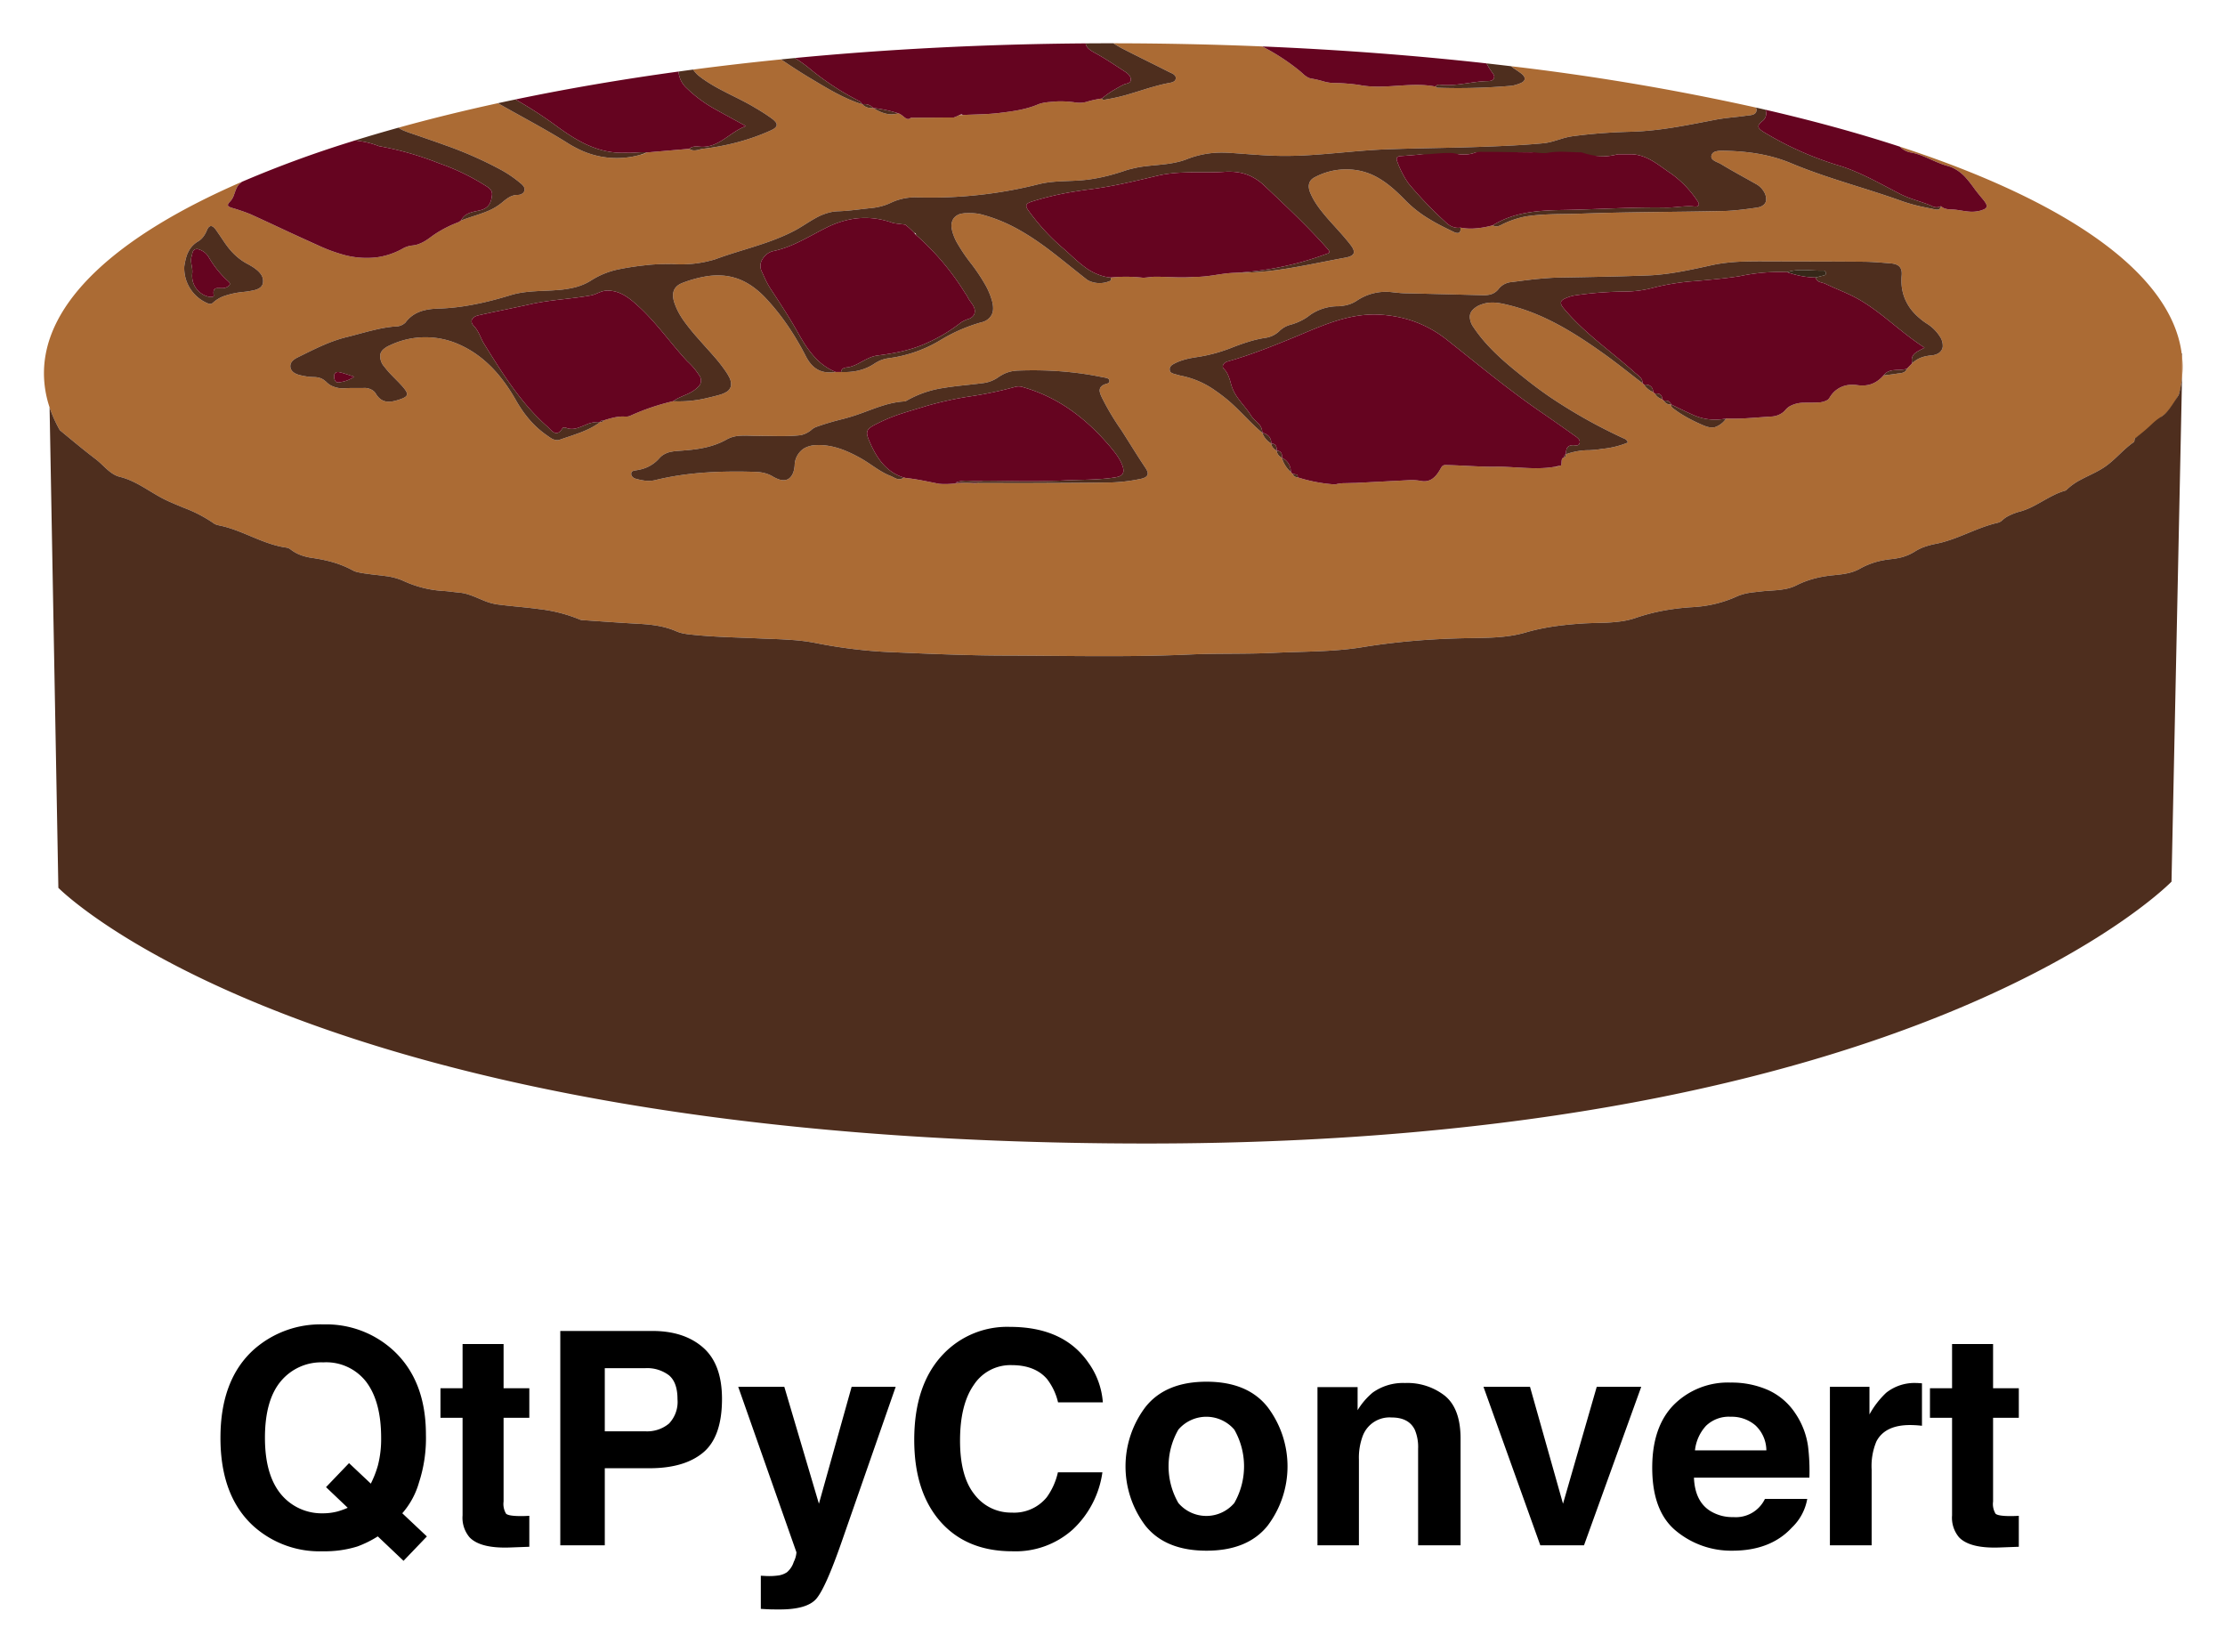
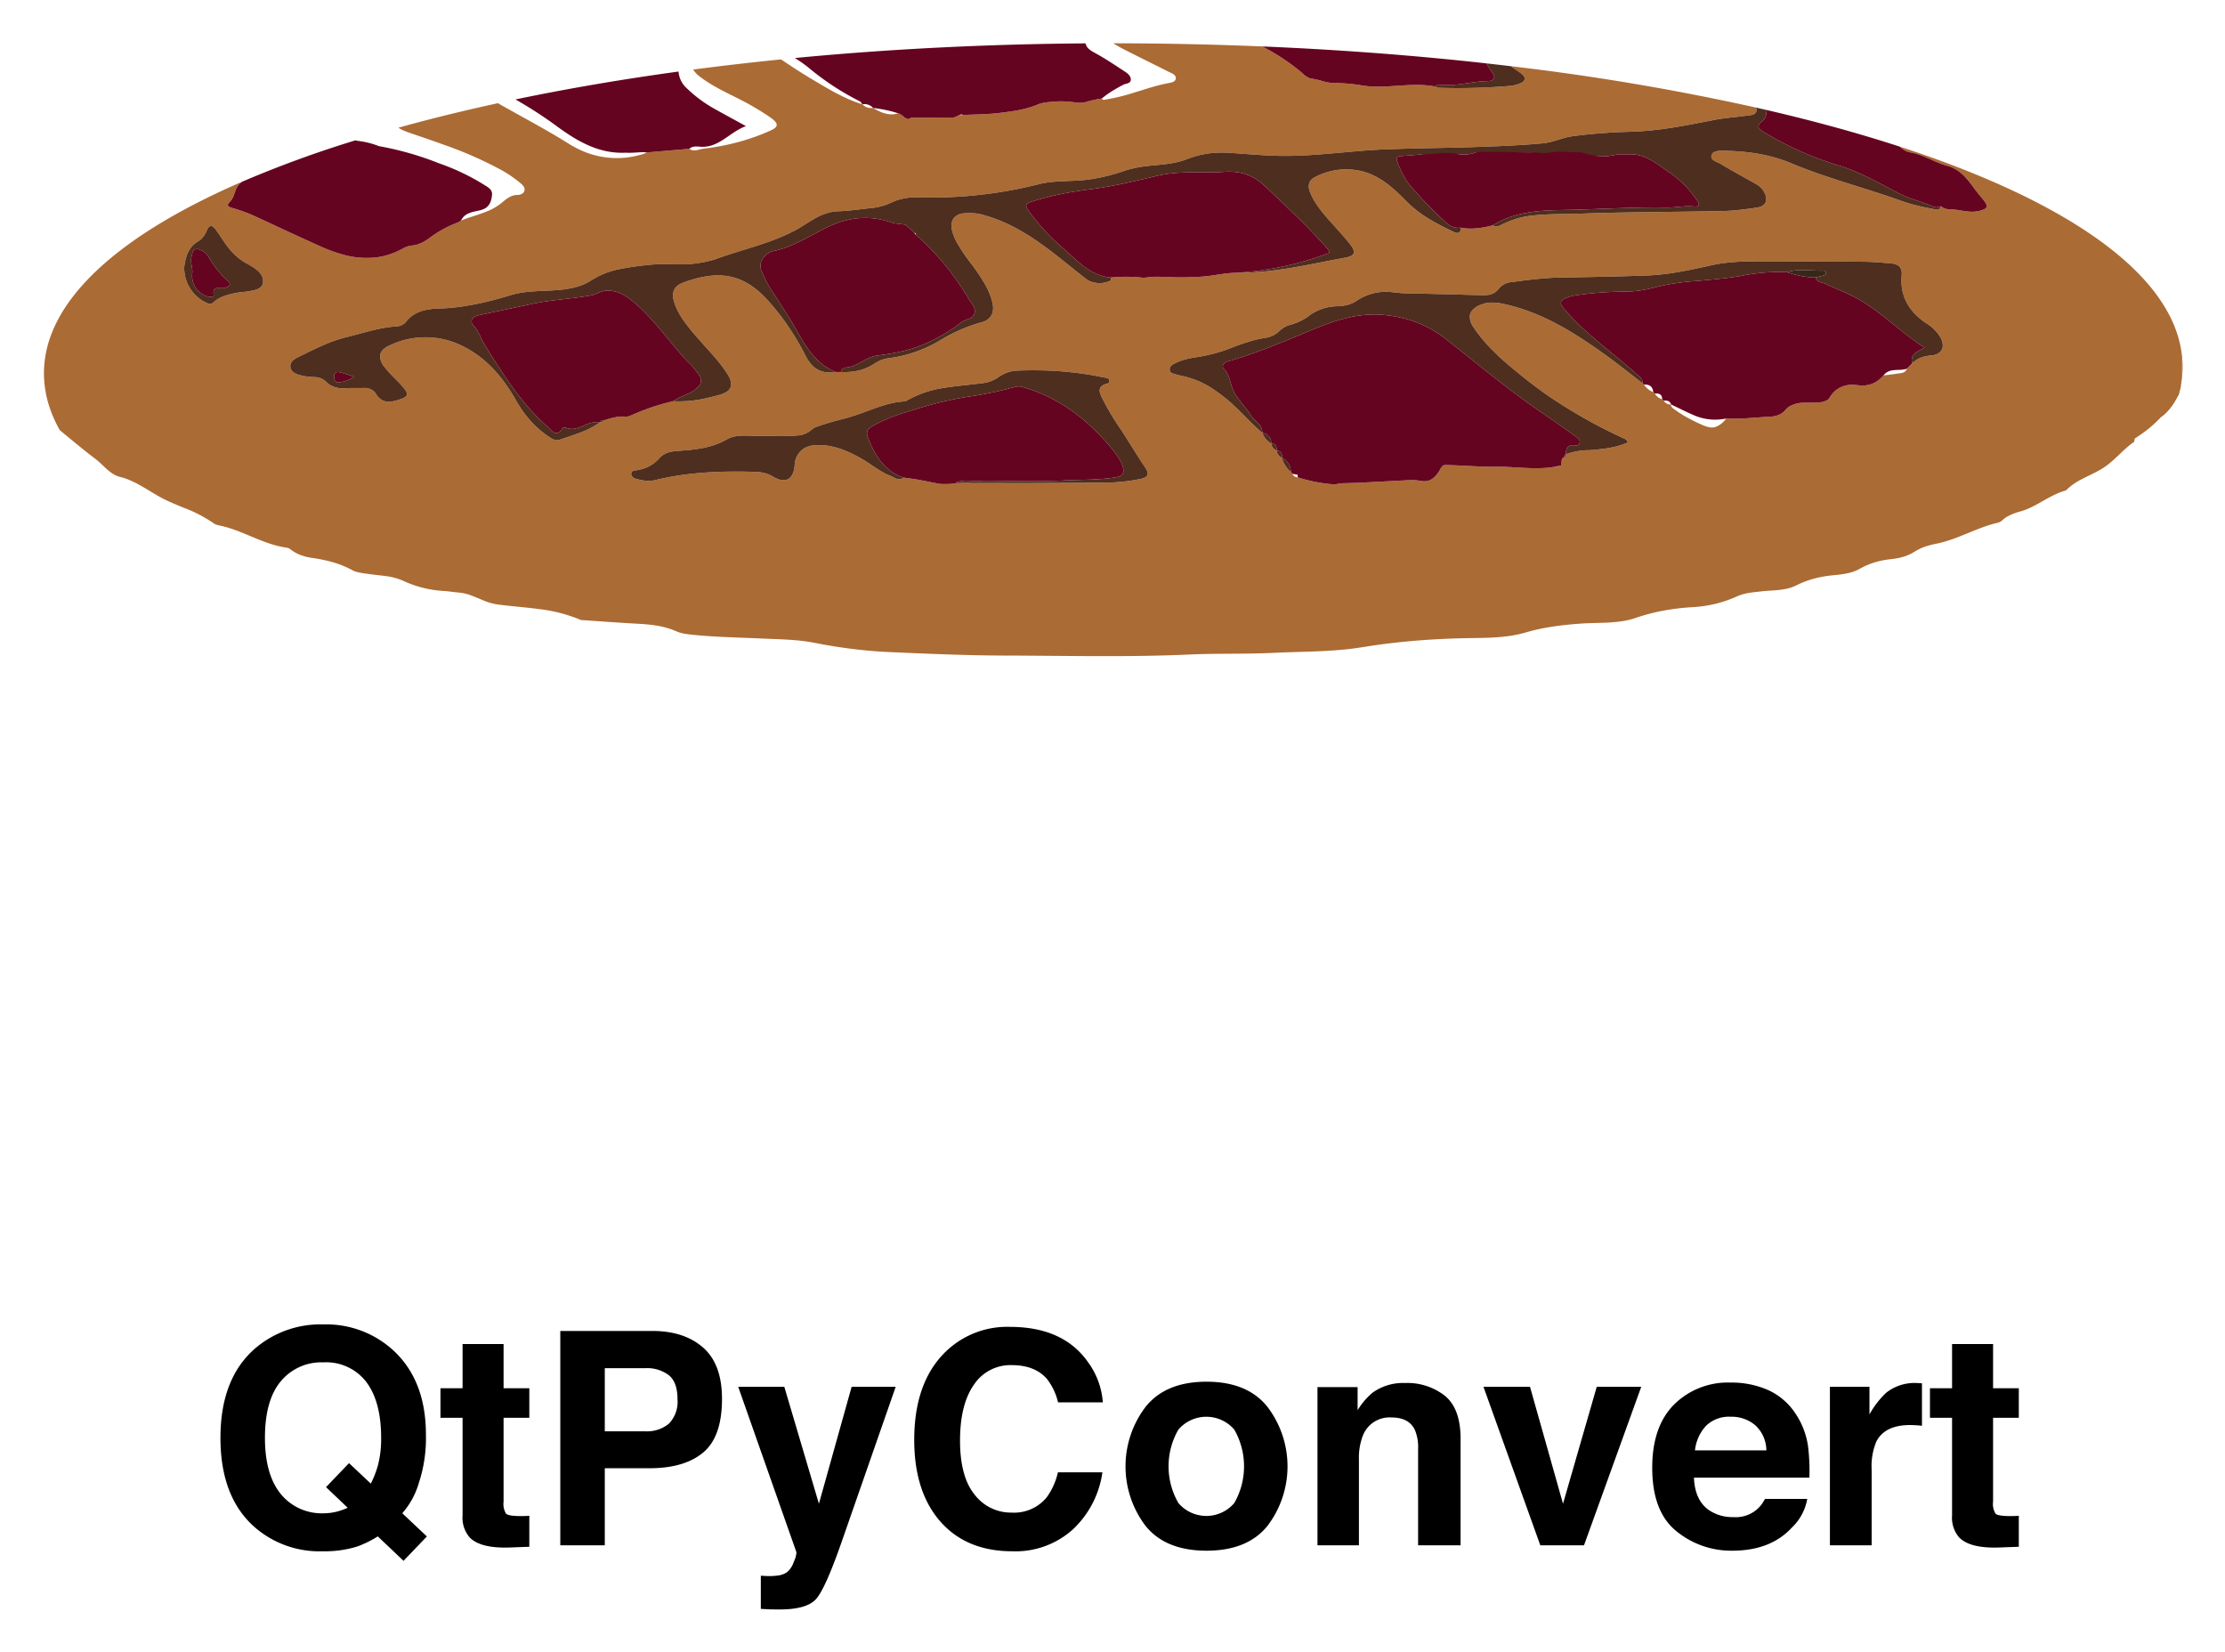
<svg xmlns="http://www.w3.org/2000/svg" role="img" viewBox="-0.45 -0.95 400.66 297.41">
  <title>QtPyConvert logo</title>
  <defs>
    <style>.cls-1,.cls-3{fill:none}.cls-2{fill:#ab6b34}.cls-3{stroke:#4e2e1e;stroke-linecap:round;stroke-linejoin:round;stroke-width:0}.cls-4{fill:#4e2e1e}.cls-5{fill:#362819}</style>
  </defs>
-   <path d="M179.882 66.62a5.857 5.857 0 0 1 2.15-.768 5.856 5.856 0 0 0-2.15.767zm-2.43 1.233a6.07 6.07 0 0 0 1.392-.583 6.075 6.075 0 0 1-1.392.583zm32.725-2.25a.858.858 0 0 1 .053-.377.858.858 0 0 0-.053.377.758.758 0 0 0 .115.37.757.757 0 0 1-.115-.37zm-37.874-45.84c.194-.002.388 0 .582-.006-.067-.168-.307-.111-.582.006zM140.859 85.5a2.584 2.584 0 0 1-1.123-.164 2.583 2.583 0 0 0 1.123.164zm13.828-67.716c.057.018.112.04.17.058-.058-.018-.113-.04-.17-.058zm-17.533 66.431a5.39 5.39 0 0 1 1.592.655 5.24 5.24 0 0 0 .514.267 5.242 5.242 0 0 1-.514-.267 5.389 5.389 0 0 0-1.593-.655zm17.702-66.373l.003.002-.002-.002h-.001zm6.784 67.48a1.283 1.283 0 0 0 .638-.299 1.284 1.284 0 0 1-.638.3zm180.315-35.324a10.271 10.271 0 0 1 .033-1.375 3.383 3.383 0 0 0 .011-.447 3.386 3.386 0 0 1-.011.447 10.269 10.269 0 0 0-.033 1.375zm-53.532-1.128q-3.89.088-7.778.146c-.67.01-1.337.038-2.002.079q.998-.061 2.002-.08 3.889-.063 7.778-.144zm37.829-2.738l-8.813-.019a117.836 117.836 0 0 0-3.607.026c1.2-.033 2.404-.03 3.606-.026q4.407.014 8.814.019zm-51.592 3.335q-.992.119-1.982.252c-.282.037-.575.07-.869.115.294-.045.587-.078.87-.115q.99-.132 1.982-.252zm-86.076-32.05c.243-.022.486-.04.727-.064-.241.023-.484.042-.727.064zm-10.748 2.128a32.196 32.196 0 0 0 1.64-.153c1.169-.141 2.348-.289 3.508-.516-1.16.227-2.34.375-3.508.516-.545.066-1.092.115-1.64.153zm88.693 32.658q-6.25-.165-12.501-.322c-.427-.01-.856-.011-1.284-.021.428.01.857.01 1.284.022q6.25.162 12.5.321zm12.205 18.381q-2.068-1.41-4.045-2.972-.676-.535-1.35-1.074.673.54 1.35 1.074 1.975 1.565 4.045 2.972zm-80.782-53.792a.395.395 0 0 0 .382.239.395.395 0 0 1-.382-.24zM155.275 73.23zm29.565-7.504q-.951.01-1.905.045a8.146 8.146 0 0 0-.902.081 8.131 8.131 0 0 1 .902-.081q.954-.035 1.906-.045zm-22.056 5.476a1.043 1.043 0 0 1-.46.128c-.312.018-.62.049-.924.09q.457-.062.923-.09a1.043 1.043 0 0 0 .461-.128zm98.331-31.32a2.761 2.761 0 0 0 1.42.153 1.074 1.074 0 0 1-.118.783 1.075 1.075 0 0 0 .118-.783 2.762 2.762 0 0 1-1.42-.153zM156.778 18.5a3.844 3.844 0 0 1-.534-.008 3.825 3.825 0 0 0 .534.008zm122.166 8.172c-.297.042-.593.073-.89.13l-2.159-.032 2.16.032c.296-.057.592-.088.889-.13zm-19.903 13.01c.77.4 1.552.779 2.341 1.15a1.346 1.346 0 0 0 .718.163 1.347 1.347 0 0 1-.718-.163 66.717 66.717 0 0 1-2.34-1.15zm-213.91 7.482a14.653 14.653 0 0 0-1.087-.633 9.927 9.927 0 0 1-1.232-.782 9.917 9.917 0 0 0 1.232.782c.355.19.73.4 1.087.633zm-8.96-5.508a5.039 5.039 0 0 0 .623-1.116 5.04 5.04 0 0 1-.623 1.116zm101.815 35.888zm106.257-63.209c4.575.927 9.203-.591 13.778.3-4.575-.891-9.203.627-13.778-.3zm-6.372-.633a7.027 7.027 0 0 0 2.173.293h.007-.007a7.029 7.029 0 0 1-2.173-.293zm117.655 19.893c-.105-.136-.215-.268-.315-.407.1.139.21.271.315.407zM161.288 19.45a4.095 4.095 0 0 1-.854.168 4.097 4.097 0 0 0 .854-.167zm44.706 64.143a3 3 0 0 0-.152-.262 3.003 3.003 0 0 1 .152.262zm142.379-46.795c.307 0 .577-.126.698-.627-.121.5-.391.627-.698.627zm-35.817-6.405a109.673 109.673 0 0 1-3.119-1.806 5.314 5.314 0 0 0-.548-.271 5.316 5.316 0 0 1 .548.271c1.028.622 2.071 1.218 3.12 1.806zm33.677 6.001c.47.098.94.191 1.41.284.133.026.275.063.417.09-.142-.027-.284-.064-.416-.09-.471-.093-.942-.186-1.411-.284zm-25.221 36.518a2.957 2.957 0 0 1-.735.612 2.954 2.954 0 0 0 .735-.612 3.42 3.42 0 0 1 .751-.672 3.42 3.42 0 0 0-.75.672zm-69.147-16.66a22.964 22.964 0 0 0-3.654-.532q-.524-.035-1.039-.04.515.005 1.04.04a22.965 22.965 0 0 1 3.653.532zm49.221 16.516l.075.054q.578.425 1.183.804-.604-.38-1.183-.804l-.075-.054zm-72.623 6.142c0-.011-.003-.018-.003-.028 0 .01.003.017.003.027zm71.639-7.048a1.219 1.219 0 0 0 .358-.003 1.22 1.22 0 0 1-.358.003zm32.801-3.526a6.317 6.317 0 0 1 1.077.057 6.821 6.821 0 0 0 1.082.066 6.822 6.822 0 0 1-1.082-.066 6.317 6.317 0 0 0-1.077-.057zM226.85 76.981a3.692 3.692 0 0 0 1.607 1.928 3.692 3.692 0 0 1-1.608-1.928zm57.083 2.003a.73.73 0 0 0 .071-.21.813.813 0 0 0 .014-.216.812.812 0 0 1-.014.216.73.73 0 0 1-.07.21zM38.388 40.377c.136.181.26.37.39.555-.13-.185-.254-.374-.39-.555a2.308 2.308 0 0 0-.434-.46 2.307 2.307 0 0 1 .434.46zm271.995 34.027a36.82 36.82 0 0 0 3.974-.066 36.82 36.82 0 0 1-3.974.066zm18.219-3.321a1.333 1.333 0 0 0 .4-.425 5.373 5.373 0 0 1 .465-.67 5.373 5.373 0 0 0-.465.67 1.334 1.334 0 0 1-.4.425zM326.5 49.017a1.083 1.083 0 0 0 .74.804 1.083 1.083 0 0 1-.74-.804 15.272 15.272 0 0 1-2.609-.272 15.271 15.271 0 0 0 2.609.272zm-45.306 32.412a.465.465 0 0 0 .173-.098.466.466 0 0 1-.173.098zm-51.803-1.259l.034.022-.034-.022zm2.574 3.482q.035.204.053.418a5.486 5.486 0 0 1-1.37-1.85 5.488 5.488 0 0 0 1.37 1.85l.1.108-.1-.108q-.019-.214-.053-.418zM265.916 59.4q-.53-.685-1.017-1.412a3.362 3.362 0 0 1-.681-1.916 3.362 3.362 0 0 0 .681 1.916q.486.728 1.017 1.411zm31.62 10.501a2.253 2.253 0 0 0 1.329 1.035l.287.247q-.144-.123-.287-.248a2.25 2.25 0 0 1-1.33-1.034zm-67.162 11.574l.01.007-.01-.007z" class="cls-1" />
  <path d="M295.593 68.3l-.269-.246c-2.37-1.811-4.691-3.695-7.123-5.422 2.432 1.727 4.752 3.61 7.123 5.423l.27.244a3.492 3.492 0 0 0 1.662 1.354l.28.248-.28-.248a3.487 3.487 0 0 1-1.663-1.354zm65.397-20.257a1.502 1.502 0 0 0 .25.142 2.388 2.388 0 0 0 .244.096 2.386 2.386 0 0 1-.243-.096 1.504 1.504 0 0 1-.25-.142zM76.874 24.19q-1.749-.607-3.502-1.203 1.752.599 3.502 1.203zm14.339 10.395a3.133 3.133 0 0 1 1.552-.442 1.417 1.417 0 0 0 .992-.36 1.417 1.417 0 0 1-.992.36 3.133 3.133 0 0 0-1.552.442zm23.747-7.682a4.334 4.334 0 0 0 1.052-.402c-.37.16-.75.294-1.132.416.027-.006.053-.009.08-.014zm-32.4 11.849l.008.016c1.553-.638 3.207-1.038 4.756-1.691-1.549.653-3.203 1.053-4.756 1.69zm-1.64.788a20.618 20.618 0 0 0-1.922.975 20.635 20.635 0 0 1 1.922-.976z" class="cls-1" />
-   <path d="M116.012 26.5h-.001l.001.001 7.664-.658a1.445 1.445 0 0 0 .623.265 1.447 1.447 0 0 1-.623-.265l-7.664.658zm246.83 20.085a1.441 1.441 0 0 1 .026-.438 1.033 1.033 0 0 1-.03-.35 1.035 1.035 0 0 0 .03.35 1.441 1.441 0 0 0-.026.438zM338.01 67.34a6.335 6.335 0 0 0 .712-.695c.394-.05.788-.096 1.182-.144-.394.048-.788.094-1.182.144a6.339 6.339 0 0 1-.712.695zM136.854 23.171q.735-.295 1.46-.622a4.804 4.804 0 0 0 .461-.236 4.804 4.804 0 0 1-.46.236q-.726.327-1.461.622zM342.393 66.07a1.146 1.146 0 0 0 .553-.642 1.147 1.147 0 0 1-.553.643zm-130.095.647c-.366-.068-.724-.18-1.083-.281.359.1.717.213 1.083.281zm127.606-.217c.393-.048.787-.1 1.178-.164.176-.03.36-.045.54-.067-.18.022-.364.038-.54.067a30.61 30.61 0 0 1-1.178.165zm-60.292 16.582a1.18 1.18 0 0 0 .655-.145c-.226.055-.454.103-.684.145zm63.319-17.657l.33-.326.002-.002zm.955-.975a4.97 4.97 0 0 1 1.573-1.003 4.969 4.969 0 0 0-1.572 1.004zm-58.112 15.659a12.264 12.264 0 0 0-4.167.705 12.27 12.27 0 0 1 4.167-.705zm75.75-34.361c-.008.02-.012.042-.02.06a.62.62 0 0 1-.067.089.63.63 0 0 0 .066-.089c.009-.018.013-.04.021-.06zM197.952 16.791a17.748 17.748 0 0 0-2.832.624 17.724 17.724 0 0 1 2.832-.623 16.552 16.552 0 0 1 2.287-1.6 16.554 16.554 0 0 0-2.287 1.6zM66.815 69.452a1.97 1.97 0 0 1 .413.489 4.003 4.003 0 0 0 .38.532 3.997 3.997 0 0 1-.38-.532 1.97 1.97 0 0 0-.413-.489zm24.661.038q.502.785.967 1.604.524.922 1.112 1.782-.59-.859-1.112-1.782-.466-.818-.967-1.604zm-33.418-1.88a2.446 2.446 0 0 1 .207.167 3.858 3.858 0 0 0 .78.625 3.856 3.856 0 0 1-.78-.625 2.457 2.457 0 0 0-.207-.168zm-3.253-.772a10.102 10.102 0 0 0 1.272.105 4.256 4.256 0 0 1 .626.054 4.255 4.255 0 0 0-.625-.054 10.117 10.117 0 0 1-1.273-.105zm291.428-30.444a30.594 30.594 0 0 1-4.168-1.12 30.59 30.59 0 0 0 4.168 1.12zm-182.056 4.588l-.003-.001.325.376c0-.218-.083-.363-.322-.375zm-26.12 9.656c.058.094.108.191.169.284q.661 1.002 1.318 2.008-.656-1.007-1.318-2.008c-.061-.093-.112-.19-.169-.284zm184.005-22.201a25.424 25.424 0 0 0-2.873-1.006 25.429 25.429 0 0 1 2.873 1.006zM35.745 42.127a3.104 3.104 0 0 1-.523.386 4.49 4.49 0 0 0-1.146.952 4.49 4.49 0 0 1 1.147-.952 3.104 3.104 0 0 0 .522-.386zM150.036 66.03q-.459-.187-.881-.41.423.222.881.41zm23.844-13.31a2.743 2.743 0 0 1-.179-.379.485.485 0 0 0-.049-.074.489.489 0 0 1 .049.074 2.743 2.743 0 0 0 .18.378zm65.03-13.992c1.276 1.434 2.605 2.83 3.782 4.343-1.177-1.513-2.506-2.909-3.782-4.343zm-61.793 11.856a12.874 12.874 0 0 1 1.062 2.62 12.869 12.869 0 0 0-1.062-2.62zm-77.099 27.71a2.087 2.087 0 0 1-1.274-.373 2.087 2.087 0 0 0 1.274.373zm214.587-58.482c-.17.019-.34.033-.493.056.154-.023.323-.037.493-.056zM203.42 29.416c-.37.09-.74.178-1.103.302q-1.03.352-2.066.654 1.037-.3 2.066-.654c.363-.124.733-.211 1.102-.302zM117.754 46.64c-.51.024-1.019.062-1.523.12l-.137.017.137-.016a22.425 22.425 0 0 1 1.523-.12zm191.702-20.446a3.294 3.294 0 0 0-1.056.161 3.297 3.297 0 0 1 1.056-.16zM103.039 50.801a18.99 18.99 0 0 1-3.253.484 18.983 18.983 0 0 0 3.253-.484zm84.447-18.777c-.3.055-.6.12-.897.195q-2.007.505-4.024.903 2.017-.398 4.024-.903c.297-.075.597-.14.897-.195zm-29.611 4.256a10.648 10.648 0 0 1-1.362.227c-1.008.095-2.015.226-3.022.34 1.007-.114 2.014-.245 3.022-.34a10.638 10.638 0 0 0 1.362-.227zm-49.71 38.61a.686.686 0 0 0 .137-.154.695.695 0 0 1-.137.154zm100.903-44.42q-.564.098-1.125.231c-1.99.477-3.98.954-5.981 1.376 2-.422 3.99-.899 5.98-1.375q.562-.135 1.126-.233zm-52.684 34.435q.356-.197.702-.433c.117-.08.243-.144.366-.213-.123.07-.249.132-.366.213q-.346.236-.702.433zm31.259-24.379a36.89 36.89 0 0 0 3.254 3.146 36.9 36.9 0 0 1-3.254-3.146zm-.342 2.639c.124.09.251.176.375.268-.124-.092-.25-.178-.375-.268zm-15.919-1.438a9.197 9.197 0 0 1-.286-.8 4.989 4.989 0 0 1-.173-.776 4.987 4.987 0 0 0 .173.775c.084.274.18.54.286.8zm64.775-6.622a11.61 11.61 0 0 1-.677-1.37 3.772 3.772 0 0 1-.148-.427 3.773 3.773 0 0 0 .148.427 11.61 11.61 0 0 0 .677 1.37zm-85.16 30.923a1.111 1.111 0 0 1 .079-.288 1.111 1.111 0 0 0-.079.288zm88.024-36.115a12.02 12.02 0 0 1 4.824-.218 11.167 11.167 0 0 1 3.76 1.317 11.166 11.166 0 0 0-3.76-1.317 12.018 12.018 0 0 0-4.824.218zm-40.07 2.749a65.04 65.04 0 0 1-3.035.464q-1.347.172-2.685.386 1.337-.216 2.685-.386a65.07 65.07 0 0 0 3.035-.464z" class="cls-1" />
  <path d="M154.856 17.842h.001-.001zm188.407 47.255h-.001l-.007.008.008-.008zm49.22-1.81l-.006 3.668c.062-.619.103-1.238.103-1.86 0-.606-.038-1.208-.097-1.808zm-115.714 49.016a34.17 34.17 0 0 0-2.493.628c-3.402.997-6.965.961-10.49 1.022 3.525-.06 7.088-.025 10.49-1.022a34.17 34.17 0 0 1 2.493-.628zm-194.562-6.557c-.956-.078-1.906-.246-2.863-.297a19.8 19.8 0 0 1-7.23-1.843 19.8 19.8 0 0 0 7.23 1.843c.957.051 1.907.22 2.863.297zm-28.461-6.735a6.966 6.966 0 0 1-1.831-1 1.63 1.63 0 0 0-.717-.35 1.629 1.629 0 0 1 .717.35 6.965 6.965 0 0 0 1.831 1zm259.404 7.117a6.22 6.22 0 0 0-.74.267 21.345 21.345 0 0 1-3.94 1.37 21.34 21.34 0 0 0 3.94-1.37 6.221 6.221 0 0 1 .74-.267zm-99.383 10.768c2.537-.115 5.076-.128 7.617-.143-2.54.015-5.08.028-7.617.143zm71.816-5.636zm13.569-2.274a35.273 35.273 0 0 0-5.103 1.334 35.287 35.287 0 0 1 5.103-1.334zm87.941-36.372c-1.606 1.397-3.334 2.79-3.048 5.315 3.074-2.31 2.922-2.728 4.721-3.865 1.071-.677 1.892-2.017 3.113-3.916.156-.574.291-1.15.395-1.727-1.726 1.4-3.506 2.736-5.18 4.193zm-68.835 32.788c-.546.036-1.092.074-1.63.139-.32.038-.642.072-.962.108.32-.036.642-.07.961-.108.54-.065 1.085-.103 1.631-.14zm-227.29 2.699c1.905.208 3.82.366 5.716.626-1.896-.26-3.811-.418-5.716-.626zm233.672-4.364a15.837 15.837 0 0 0-1.585.695 7.641 7.641 0 0 1-1.949.657 7.641 7.641 0 0 0 1.95-.657 15.837 15.837 0 0 1 1.583-.695zm47.016-16.47a.334.334 0 0 1-.126.098 12.148 12.148 0 0 0-2.079.8 12.149 12.149 0 0 1 2.079-.8.334.334 0 0 0 .126-.098zm12.132-8.613a14.134 14.134 0 0 0-1.282 1.003 14.136 14.136 0 0 1 1.282-1.003zm-40.215-13.872l.01-.011-.01.011zm.009-.01l-.001.001-.008.009.009-.011v.001zm-114.157 15.42z" class="cls-2" />
  <path d="M205.384 29.037a18.977 18.977 0 0 0-1.965.38M342 48.176v-.012" class="cls-3" />
  <path d="M392.413 62.722c-1.867-14.53-20.8-27.493-50.76-37.266.036.036.076.062.112.1a2.366 2.366 0 0 0 .305.269 3.807 3.807 0 0 0 .357.234 3.637 3.637 0 0 0 .662.313 3.167 3.167 0 0 0 .495.127 10.005 10.005 0 0 1 1.721.462c.835.298 1.639.675 2.45 1.035q.56.249 1.132.472a12.458 12.458 0 0 0 1.361.457 5.76 5.76 0 0 1 .815.281 7.472 7.472 0 0 1 2.602 1.99c.368.415.713.858 1.049 1.31.167.226.333.454.497.682.1.139.21.272.315.407.316.407.644.805.977 1.198.173.205.32.39.438.558a2.762 2.762 0 0 1 .268.454 1.085 1.085 0 0 1 .08.251.546.546 0 0 1-.017.283.731.731 0 0 1-.359.349 4.351 4.351 0 0 1-1.236.39 5.555 5.555 0 0 1-1.52.073c-.335-.025-.67-.07-1.005-.122-.502-.077-1.003-.167-1.505-.222a6.028 6.028 0 0 0-.33-.026c-.224-.012-.45-.016-.675-.03a4.51 4.51 0 0 1-.456-.054 2.421 2.421 0 0 1-.526-.14 1.84 1.84 0 0 1-.589-.386c-.121.501-.391.627-.698.627-.034 0-.067.003-.102 0a2.029 2.029 0 0 1-.21-.03c-.143-.027-.285-.064-.417-.09-.47-.093-.942-.186-1.411-.284a30.592 30.592 0 0 1-4.168-1.12c-1.657-.598-3.329-1.153-5.005-1.693s-3.36-1.062-5.038-1.596c-3.357-1.068-6.7-2.18-9.96-3.548a25.432 25.432 0 0 0-2.873-1.006 30.57 30.57 0 0 0-4.45-.904 39.68 39.68 0 0 0-3.033-.271q-.762-.04-1.528-.056c-.225-.004-.473-.011-.721-.006a3.298 3.298 0 0 0-1.057.161.988.988 0 0 0-.648.636.724.724 0 0 0 .23.809 1.853 1.853 0 0 0 .324.23c.181.105.385.196.584.286a5.325 5.325 0 0 1 .548.271c1.027.622 2.07 1.218 3.119 1.806s2.1 1.169 3.146 1.761a3.69 3.69 0 0 1 1.488 1.422 2.604 2.604 0 0 1 .393 1.517 1.279 1.279 0 0 1-.344.743 2.001 2.001 0 0 1-.959.521 3.814 3.814 0 0 1-.453.091c-.5.07-1.002.14-1.504.207a51.502 51.502 0 0 1-3.021.32c-.505.037-1.01.062-1.513.073q-3.207.07-6.416.107c-3.24.043-6.479.076-9.718.128-3.176.051-6.35.121-9.524.238-.4.015-.801.025-1.202.034q-.636.014-1.274.022l-1.24.02a69.428 69.428 0 0 0-3.098.107c-.516.032-1.032.073-1.547.127s-1.029.122-1.542.205a16.413 16.413 0 0 0-3.788 1.236c-.655.278-1.296.837-2.09.348a15.98 15.98 0 0 1-3.567.583l-.045.002q-.364.011-.73-.002a9.696 9.696 0 0 1-1.473-.168 1.075 1.075 0 0 1-.119.783.438.438 0 0 1-.138.12.51.51 0 0 1-.179.057 1.346 1.346 0 0 1-.718-.163c-.789-.371-1.571-.75-2.34-1.15s-1.525-.82-2.26-1.274a21.277 21.277 0 0 1-4.108-3.233c-.308-.316-.62-.63-.936-.938a26.769 26.769 0 0 0-1.97-1.757 15.836 15.836 0 0 0-2.163-1.468 11.165 11.165 0 0 0-3.76-1.317 12.02 12.02 0 0 0-4.824.218 12.386 12.386 0 0 0-2.744 1.063 2.488 2.488 0 0 0-.382.247 1.679 1.679 0 0 0-.619.939 2.019 2.019 0 0 0-.028.733 2.959 2.959 0 0 0 .085.413 3.756 3.756 0 0 0 .147.426 11.609 11.609 0 0 0 .678 1.371 16.466 16.466 0 0 0 1.349 1.945q.674.857 1.403 1.678c1.277 1.434 2.605 2.83 3.782 4.343a5.506 5.506 0 0 1 .346.492 1.815 1.815 0 0 1 .306.793.72.72 0 0 1-.044.31.812.812 0 0 1-.315.373 2.219 2.219 0 0 1-.62.274 5.568 5.568 0 0 1-.586.137c-4.55.83-9.075 1.867-13.662 2.392a48.306 48.306 0 0 1-5.363.305c-.213 0-.424.017-.638.014-.065.002-.13.01-.195.011-2.63.083-4.574.764-7.406.735-2.508.216-4.498-.04-6.99-.027-.637 0-1.516.176-2.156.176-.012.171-.02.096-.023-.003a26.792 26.792 0 0 0-5.788-.032.701.701 0 0 1 .046.421c-.04.114-.15.203-.38.27a4.592 4.592 0 0 1-3.636-.127 3.742 3.742 0 0 1-.483-.322c-1.24-.969-2.464-1.96-3.695-2.942a121.737 121.737 0 0 0-3.733-2.888h-.001c-.124-.092-.25-.178-.375-.268q-.725-.525-1.466-1.02-.813-.544-1.647-1.049a35.758 35.758 0 0 0-1.912-1.086 28.336 28.336 0 0 0-5.963-2.34 7.488 7.488 0 0 0-1.35-.218 13.713 13.713 0 0 0-1.349-.028 4.841 4.841 0 0 0-.777.072 2.364 2.364 0 0 0-1.568.875 2.404 2.404 0 0 0-.346 1.78 4.985 4.985 0 0 0 .174.775c.083.274.179.54.285.8s.223.516.349.765a31.61 31.61 0 0 0 2.81 4.172 33.823 33.823 0 0 1 2.576 3.92 12.867 12.867 0 0 1 1.062 2.622 4.97 4.97 0 0 1 .2 1.39 2.649 2.649 0 0 1-.247 1.12 2.726 2.726 0 0 1-1.89 1.373 29.733 29.733 0 0 0-7.176 3.103 23.99 23.99 0 0 1-9.278 3.33 6.729 6.729 0 0 0-1.4.308 5.542 5.542 0 0 0-.935.43c-.123.07-.25.132-.367.213q-.346.236-.701.433a8.667 8.667 0 0 1-1.46.64 9.37 9.37 0 0 1-1.526.368 11.251 11.251 0 0 1-1.587.13q-.404.005-.814-.015l-.961.003a7.889 7.889 0 0 1-.897.076 5.736 5.736 0 0 1-.823-.037 4.042 4.042 0 0 1-2.077-.842 4.662 4.662 0 0 1-.58-.545 6.055 6.055 0 0 1-.53-.688 8.434 8.434 0 0 1-.489-.836q-.722-1.406-1.526-2.772-.805-1.363-1.697-2.674a41.003 41.003 0 0 0-3.956-4.954 15.579 15.579 0 0 0-2.528-2.205q-.427-.293-.859-.538a10.304 10.304 0 0 0-4.483-1.354 12.938 12.938 0 0 0-2.897.15 21.947 21.947 0 0 0-4.193 1.153 3.877 3.877 0 0 0-.577.267 2.43 2.43 0 0 0-.801.708 2.005 2.005 0 0 0-.232.438 2.48 2.48 0 0 0-.14 1.037 4.681 4.681 0 0 0 .267 1.242 11.737 11.737 0 0 0 .867 1.91 15.516 15.516 0 0 0 .838 1.31 40.578 40.578 0 0 0 2.765 3.378l.204.235c.809.925 1.646 1.826 2.45 2.755a27.298 27.298 0 0 1 2.25 2.917 7.464 7.464 0 0 1 .443.764 2.576 2.576 0 0 1 .336 1.622 1.719 1.719 0 0 1-.908 1.131 4.156 4.156 0 0 1-.59.282 7.063 7.063 0 0 1-.74.24q-.498.134-1 .26-.501.126-1.006.24a21.28 21.28 0 0 1-6.165.589 41.254 41.254 0 0 0-7.746 2.631 1.548 1.548 0 0 1-.391.112c-.39.06-.779-.01-1.169.01a9.119 9.119 0 0 0-1.6.245c-.524.124-1.04.282-1.554.448a.683.683 0 0 1-.137.154.836.836 0 0 1-.546.167l-.01.007a13.298 13.298 0 0 1-2.587 1.472 21.7 21.7 0 0 1-.913.377c-.056.021-.112.04-.168.062-.72.273-1.45.52-2.181.764a88.65 88.65 0 0 0-1.401.478 1.45 1.45 0 0 1-.342.077 2.087 2.087 0 0 1-1.274-.373c-.301-.182-.59-.402-.867-.596a16.421 16.421 0 0 1-3.063-2.805 19.914 19.914 0 0 1-1.259-1.644q-.59-.859-1.112-1.782-.466-.818-.967-1.604a28.234 28.234 0 0 0-2.173-2.973 21.868 21.868 0 0 0-2.555-2.583 18.645 18.645 0 0 0-4.712-2.943 14.841 14.841 0 0 0-12.294.242 4.136 4.136 0 0 0-1.156.718 1.798 1.798 0 0 0-.547.871 2.776 2.776 0 0 0 .723 2.258c.22.3.457.586.704.866.742.837 1.579 1.605 2.334 2.436.194.213.361.406.502.58.842 1.05.716 1.465-.506 1.916a12.66 12.66 0 0 1-.702.231 7.039 7.039 0 0 1-.866.21 3.87 3.87 0 0 1-.803.057 2.362 2.362 0 0 1-1.408-.505 2.875 2.875 0 0 1-.41-.398 4 4 0 0 1-.379-.532 1.97 1.97 0 0 0-.413-.489 2.644 2.644 0 0 0-1.82-.542c-1.07.03-2.143-.024-3.211.036a4.634 4.634 0 0 1-2.74-.544 3.86 3.86 0 0 1-.78-.625 2.443 2.443 0 0 0-.206-.168 2.61 2.61 0 0 0-.776-.462 3.249 3.249 0 0 0-.58-.15 4.266 4.266 0 0 0-.624-.054 10.089 10.089 0 0 1-1.273-.105c-.424-.06-.844-.145-1.256-.246-.794-.195-1.62-.611-1.712-1.49a1.295 1.295 0 0 1 .345-1.012 2.354 2.354 0 0 1 .427-.376 3.83 3.83 0 0 1 .511-.297c1.074-.525 2.135-1.061 3.21-1.568.716-.337 1.438-.662 2.175-.96s1.489-.573 2.264-.81q.58-.177 1.18-.324a96.4 96.4 0 0 0 2.154-.563l1.075-.288a57.59 57.59 0 0 1 2.158-.536 24.65 24.65 0 0 1 3.305-.533 2.556 2.556 0 0 0 1.918-.708 5.581 5.581 0 0 1 1.954-1.673 6.699 6.699 0 0 1 1.527-.553 10.718 10.718 0 0 1 1.643-.245c.28-.021.564-.036.848-.044q.838-.026 1.667-.09.83-.065 1.651-.164c.998-.12 1.987-.282 2.972-.47a51.772 51.772 0 0 0 1.906-.398 64.787 64.787 0 0 0 3.208-.83q.8-.229 1.596-.473a13.83 13.83 0 0 1 1.516-.368 19.41 19.41 0 0 1 1.54-.22c1.377-.144 2.774-.172 4.16-.247.347-.018.693-.04 1.039-.067a18.992 18.992 0 0 0 3.253-.483 10.83 10.83 0 0 0 1.556-.523 9.918 9.918 0 0 0 1.523-.81 14.663 14.663 0 0 1 4.868-1.933 49.79 49.79 0 0 1 5.108-.76l.137-.015c.504-.059 1.012-.097 1.523-.12s1.024-.036 1.538-.04 1.03 0 1.545.002a20.987 20.987 0 0 0 7.466-.852c4.719-1.758 9.69-2.752 14.255-5.131.311-.163.62-.338.927-.521.921-.55 1.832-1.166 2.787-1.698a10.211 10.211 0 0 1 3.058-1.189 7.193 7.193 0 0 1 1.137-.124c.505-.015 1.009-.046 1.513-.089s1.008-.095 1.511-.152c1.007-.114 2.014-.245 3.022-.34a10.638 10.638 0 0 0 1.362-.227 9.826 9.826 0 0 0 2.165-.753 10.242 10.242 0 0 1 4.833-.933q1.379.037 2.751.028a79.941 79.941 0 0 0 10.896-.81q2.028-.292 4.045-.69 2.017-.398 4.024-.903c.297-.075.597-.14.897-.195s.603-.101.907-.14c1.82-.237 3.682-.218 5.518-.341q1.083-.073 2.146-.236a32.591 32.591 0 0 0 4.194-.935q1.037-.3 2.066-.654c.363-.124.733-.211 1.102-.302a18.97 18.97 0 0 1 1.965-.379c.346-.047.695-.087 1.043-.124.93-.1 1.866-.174 2.793-.284a19.777 19.777 0 0 0 2.746-.493 11.873 11.873 0 0 0 1.332-.434 16.574 16.574 0 0 1 2.605-.79c.37-.08.74-.15 1.112-.205a17.85 17.85 0 0 1 2.846-.179q.48.008.967.038c1.597.1 3.194.23 4.792.34s3.195.2 4.793.216c1.55.014 3.096-.036 4.64-.124 1.159-.066 2.316-.153 3.472-.249q1.302-.108 2.602-.227c2.602-.233 5.204-.468 7.812-.573q2.084-.083 4.17-.136 2.084-.055 4.17-.096 2.085-.043 4.17-.09 2.085-.049 4.17-.118 1.48-.051 2.96-.11c2.962-.118 5.922-.276 8.87-.551a7.69 7.69 0 0 0 .66-.092 13.144 13.144 0 0 0 1.304-.317c.433-.126.865-.263 1.3-.394a13.062 13.062 0 0 1 1.996-.464q2.622-.353 5.26-.548 1.316-.1 2.633-.164 1.317-.065 2.63-.099.98-.025 1.95-.093c1.295-.088 2.58-.227 3.858-.401s2.55-.381 3.82-.607q.953-.17 1.903-.35c1.268-.24 2.535-.488 3.804-.73.457-.088.917-.16 1.378-.221.923-.124 1.853-.212 2.78-.318.463-.054.926-.112 1.387-.182.154-.023.323-.037.493-.056a2.668 2.668 0 0 0 .645-.14 1.137 1.137 0 0 0 .198-.098.816.816 0 0 0 .298-.302.99.99 0 0 0 .098-.274.775.775 0 0 0 .013-.247.785.785 0 0 0-.134-.34 438.9 438.9 0 0 0-44.07-7.437c.09.074.179.152.274.222.17.126.347.247.524.366.355.239.716.472 1.05.737.517.412.708.806.557 1.149a.759.759 0 0 1-.182.258 1.951 1.951 0 0 1-.618.357 8.792 8.792 0 0 1-.835.284 4.688 4.688 0 0 1-.86.162q-1.637.138-3.276.23-3.278.184-6.561.174-1.642-.007-3.284-.066c-.143-.005-.28-.139-.42-.212-4.576-.891-9.204.627-13.779-.3a37.085 37.085 0 0 0-4.192-.34h-.007a7.027 7.027 0 0 1-2.173-.293 17.836 17.836 0 0 0-2.136-.499 2.013 2.013 0 0 1-.615-.186 4.42 4.42 0 0 1-1.01-.746c-.157-.142-.312-.284-.47-.415a38.271 38.271 0 0 0-6.817-4.446q-13.144-.55-26.797-.567c.57.364 1.156.704 1.76 1.015 1.352.696 2.714 1.375 4.076 2.052s2.725 1.352 4.081 2.041c.069.035.142.07.217.104.151.07.311.14.461.22a1.436 1.436 0 0 1 .55.445.676.676 0 0 1 .106.436c-.06.715-.908.77-1.536.896-.464.094-.924.2-1.382.316-.915.232-1.82.502-2.723.781-.797.246-1.594.497-2.393.737a32.568 32.568 0 0 1-4.258 1.024c-.067.01-.132.025-.199.035-.078.011-.156.032-.231.05a1.12 1.12 0 0 1-.221.036.395.395 0 0 1-.382-.24 17.724 17.724 0 0 0-2.832.624 4.842 4.842 0 0 1-1.763.104 18.966 18.966 0 0 0-3.039-.223 12.48 12.48 0 0 0-1.007.057c-.241.023-.484.042-.727.064a9.383 9.383 0 0 0-1.47.222 5.127 5.127 0 0 0-.741.246 14.83 14.83 0 0 1-1.669.582c-.566.162-1.14.296-1.72.41-1.16.226-2.34.374-3.508.515-.545.066-1.092.115-1.64.153-1.097.076-2.2.108-3.3.146-.551.018-1.102.039-1.651.066-.194.005-.388.004-.582.006a5.877 5.877 0 0 1-.997.438c-2.835.012-4.908.032-7.744.05-.77.746-1.333-.54-2.274-.8a4.097 4.097 0 0 1-.854.167 4.003 4.003 0 0 1-.512.016 4.189 4.189 0 0 1-.434-.04 5.848 5.848 0 0 1-1.658-.53 13.551 13.551 0 0 1-1.054-.566l.002.002a3.82 3.82 0 0 1-.534-.008 2.135 2.135 0 0 1-1.077-.375 2.01 2.01 0 0 1-.308-.273l-.003-.002c-.057-.018-.112-.04-.17-.058a22 22 0 0 1-1.067-.364l-.138-.056a25.34 25.34 0 0 1-1.067-.432c-.167-.072-.33-.153-.495-.228-.228-.104-.457-.205-.683-.315-.193-.094-.382-.194-.573-.292-.194-.099-.39-.194-.583-.296l-.083-.046c-1.498-.798-2.953-1.682-4.413-2.552a92.622 92.622 0 0 1-2.992-1.867 180.32 180.32 0 0 1-2.399-1.591q-8.078.812-15.835 1.832a5.24 5.24 0 0 0 1.303 1.338q.571.432 1.168.82c.794.52 1.617.99 2.453 1.436q.627.334 1.263.654c.847.429 1.699.847 2.543 1.281s1.678.884 2.488 1.376a34.463 34.463 0 0 1 2.96 1.912 3.437 3.437 0 0 1 .68.641.794.794 0 0 1 .194.55.594.594 0 0 1-.088.25 1.54 1.54 0 0 1-.547.478 4.794 4.794 0 0 1-.46.236q-.726.327-1.461.622-.736.295-1.48.559a40.248 40.248 0 0 1-4.54 1.307q-1.537.348-3.102.586-.782.12-1.571.213a4.93 4.93 0 0 0-.611.125c-.103.026-.207.053-.31.077a3.108 3.108 0 0 1-.627.09 1.677 1.677 0 0 1-.314-.02 1.446 1.446 0 0 1-.622-.265l-7.665.658a4.334 4.334 0 0 1-1.052.402l-.08.013a15.548 15.548 0 0 1-11.393-1.136c-.022-.01-.044-.024-.066-.035a17.241 17.241 0 0 1-1.511-.846 105.983 105.983 0 0 0-3.188-1.926c-1.57-.914-3.16-1.8-4.75-2.68s-3.186-1.76-4.766-2.662q-9.381 2.04-17.907 4.409a5.175 5.175 0 0 0 .863.488c.382.17.792.315 1.21.459q1.752.599 3.502 1.202c.949.33 1.896.662 2.839 1.006a70.177 70.177 0 0 1 10.225 4.53q.914.51 1.764 1.104.851.592 1.644 1.263a2.326 2.326 0 0 1 .53.589.9.9 0 0 1 .08.782.874.874 0 0 1-.199.32 1.417 1.417 0 0 1-.992.36 3.133 3.133 0 0 0-1.552.441 5.774 5.774 0 0 0-.653.44c-.209.16-.41.33-.609.497a10.08 10.08 0 0 1-2.627 1.556c-1.549.653-3.203 1.053-4.756 1.691l-.008-.016-.006-.012-.352.278q-.649.245-1.282.522a20.64 20.64 0 0 0-1.922.975c-.286.163-.57.331-.848.508s-.552.362-.818.56c-.272.201-.543.399-.818.584a6.845 6.845 0 0 1-1.748.889 4.665 4.665 0 0 1-1 .202 4.34 4.34 0 0 0-1.67.535 13.204 13.204 0 0 1-4.669 1.585 15.578 15.578 0 0 1-6.463-.585 28.73 28.73 0 0 1-3.655-1.352c-2.128-.939-4.238-1.917-6.346-2.9s-4.214-1.972-6.334-2.93a33.005 33.005 0 0 0-3.328-1.138c-.448-.147-.734-.278-.71-.532a.609.609 0 0 1 .11-.267 2.385 2.385 0 0 1 .302-.355 3.081 3.081 0 0 0 .65-1.1c.052-.136.101-.274.15-.412.058-.165.115-.331.179-.494a5.37 5.37 0 0 1 .153-.36 2.524 2.524 0 0 1 .708-.934c.094-.074.183-.158.275-.237-22.445 9.723-35.653 21.624-35.653 34.48a19.387 19.387 0 0 0 1.013 6.132 23.513 23.513 0 0 0 1.844 4.116c2.135 1.755 4.25 3.538 6.453 5.204 1.442 1.091 2.574 2.755 4.365 3.197 3.06.755 5.457 2.804 8.195 4.132.362.175.728.343 1.097.505.74.325 1.49.63 2.24.94a24.425 24.425 0 0 1 5.392 2.811 1.719 1.719 0 0 0 .527.244c.154.048.313.089.475.122.12.026.241.05.358.076 4.051.925 7.599 3.363 11.774 3.92a1.63 1.63 0 0 1 .717.35 6.966 6.966 0 0 0 1.831 1 9.754 9.754 0 0 0 2.016.494q.48.069.953.15a26.79 26.79 0 0 1 1.876.388q.463.114.92.247a18.194 18.194 0 0 1 2.686 1.013q.437.207.867.443a3.3 3.3 0 0 0 .607.253 14.451 14.451 0 0 0 2.023.364c1.079.171 2.182.254 3.266.407a11.384 11.384 0 0 1 3.153.836 19.8 19.8 0 0 0 7.23 1.843c.958.051 1.908.22 2.864.297a7.77 7.77 0 0 1 1.763.37c.853.274 1.673.652 2.508.992a10.635 10.635 0 0 0 2.589.765c.632.085 1.266.16 1.9.229 1.906.207 3.82.366 5.717.625a27.199 27.199 0 0 1 7.419 1.933.96.96 0 0 0 .317.043c1.651.11 3.302.228 4.953.34s3.303.22 4.955.31q.452.025.902.056.45.032.897.074c.596.057 1.188.13 1.776.232a16.376 16.376 0 0 1 1.745.394q.432.124.86.277.426.154.848.34a5.997 5.997 0 0 0 1.212.376c.42.087.85.144 1.27.191 1.037.116 2.074.205 3.113.278 2.078.146 4.159.224 6.24.303 1.041.039 2.082.079 3.123.127.837.04 1.677.069 2.517.101 1.26.05 2.52.105 3.777.21a33.738 33.738 0 0 1 3.75.504 91.22 91.22 0 0 0 9.976 1.425q1.673.143 3.352.216 2.604.114 5.208.224c3.473.144 6.947.271 10.42.344q2.605.054 5.21.062c5.54.012 11.081.09 16.621.103 2.77.006 5.54-.005 8.311-.048s5.54-.12 8.31-.246c2.538-.115 5.077-.128 7.618-.143s5.083-.033 7.624-.158c5.281-.258 10.599-.156 15.82-1.01 3.144-.514 6.295-.895 9.454-1.161s6.326-.417 9.504-.471c3.526-.06 7.088-.025 10.49-1.022a34.3 34.3 0 0 1 2.493-.628c1.25-.267 2.507-.468 3.773-.624s2.538-.268 3.82-.356c.406-.028.813-.048 1.221-.064.816-.031 1.637-.046 2.456-.072a29.413 29.413 0 0 0 3.652-.294c.4-.063.796-.14 1.19-.234s.783-.206 1.168-.339a35.267 35.267 0 0 1 5.103-1.334 42.516 42.516 0 0 1 5.222-.618q1.04-.062 2.064-.211 1.024-.15 2.031-.393a21.343 21.343 0 0 0 3.94-1.37 6.22 6.22 0 0 1 .74-.266 9.388 9.388 0 0 1 1.318-.32c.396-.066.797-.114 1.199-.159.32-.036.642-.07.961-.108.54-.065 1.085-.103 1.631-.14.274-.017.547-.035.82-.056a16.308 16.308 0 0 0 2.029-.256 7.643 7.643 0 0 0 1.948-.657 15.839 15.839 0 0 1 1.584-.695 18.073 18.073 0 0 1 3.296-.881 23.576 23.576 0 0 1 1.717-.23c.204-.02.408-.04.613-.062a18.876 18.876 0 0 0 1.838-.266c.202-.042.403-.089.603-.143a7.912 7.912 0 0 0 1.174-.41q.287-.129.565-.286a13.633 13.633 0 0 1 4.14-1.513q.727-.142 1.48-.22c.37-.037.741-.09 1.11-.158a8.69 8.69 0 0 0 3.141-1.185 8.67 8.67 0 0 1 1.887-.906 15.024 15.024 0 0 1 1.999-.523c.486-.096.964-.215 1.438-.35a30.407 30.407 0 0 0 2.784-.963c.458-.179.913-.364 1.368-.55 1.366-.558 2.73-1.123 4.139-1.553.47-.143.945-.271 1.427-.38a1.95 1.95 0 0 0 .816-.492 4.83 4.83 0 0 1 .747-.559 10.46 10.46 0 0 1 2.552-1 12.786 12.786 0 0 0 2.061-.83c.995-.493 1.95-1.073 2.93-1.603.325-.177.654-.348.988-.51a12.143 12.143 0 0 1 2.078-.8.334.334 0 0 0 .126-.097 10.752 10.752 0 0 1 2.565-1.833c.514-.279 1.042-.536 1.57-.794.736-.36 1.472-.721 2.174-1.144.302-.182.597-.375.883-.584 1.333-.975 2.431-2.188 3.658-3.255a14.138 14.138 0 0 1 1.282-1.003c.175-.12.068-.583.257-.725a21.89 21.89 0 0 0 4.721-3.865 9.077 9.077 0 0 0 3.508-5.643c.087-.487.154-.976.203-1.466l.006-3.668c-.018-.19-.046-.377-.07-.565zM46.891 50.028c-.121.66-.673 1.01-1.364 1.22a14.74 14.74 0 0 1-2.203.372 14.98 14.98 0 0 0-3.564.785 6.091 6.091 0 0 0-1.886 1.173.694.694 0 0 1-.417.188 1.006 1.006 0 0 1-.48-.09 6.861 6.861 0 0 1-4.245-6.622 11.49 11.49 0 0 1 .394-1.833 5.33 5.33 0 0 1 .633-1.34 4.378 4.378 0 0 1 .312-.411l.005-.005a4.489 4.489 0 0 1 1.147-.952 3.102 3.102 0 0 0 .522-.386 3.496 3.496 0 0 0 .426-.47 5.04 5.04 0 0 0 .623-1.117c.34-.818.735-.944 1.16-.623a2.307 2.307 0 0 1 .434.46c.136.181.26.37.39.555.39.556.765 1.122 1.144 1.685.27.403.554.79.854 1.159a11.347 11.347 0 0 0 2.036 1.973 9.928 9.928 0 0 0 1.232.782c.355.19.73.4 1.087.633.201.13.393.272.577.419a4.106 4.106 0 0 1 .792.807 2.087 2.087 0 0 1 .391 1.638zm159.243 34.62a.986.986 0 0 1-.415.372 2.85 2.85 0 0 1-.682.237 30.155 30.155 0 0 1-6.355.676c-4.873.076-9.746.073-14.619.101l-8.269-.019-.133-.001a1.804 1.804 0 0 1-.79.075c-2.18-.293-4.05.288-6.227.068-2.045-.388-3.965-.843-5.946-1.034l-.42-.1a1.283 1.283 0 0 1-.638.3 1.455 1.455 0 0 1-.743-.115c-.24-.094-.473-.226-.703-.338a3.564 3.564 0 0 0-.274-.123 11.092 11.092 0 0 1-1.446-.695c-1.393-.788-2.659-1.802-4.066-2.572a28.967 28.967 0 0 0-1.866-.945 17.457 17.457 0 0 0-1.92-.753q-.49-.157-.99-.277-.375-.09-.757-.156a11.063 11.063 0 0 0-1.56-.158q-.399-.012-.806.007a4.574 4.574 0 0 0-2.191.6 3.707 3.707 0 0 0-1.671 3.06 5.5 5.5 0 0 1-.14.878 2.79 2.79 0 0 1-.617 1.24 1.686 1.686 0 0 1-.462.354 1.659 1.659 0 0 1-.552.17h-.017a2.583 2.583 0 0 1-1.123-.164 4.28 4.28 0 0 1-.476-.2 5.245 5.245 0 0 1-.514-.266 5.389 5.389 0 0 0-1.593-.655 7.13 7.13 0 0 0-1.452-.195 97.394 97.394 0 0 0-6.853-.008c-1.519.057-3.033.159-4.543.32s-3.014.38-4.513.67q-1.124.219-2.244.492a4.967 4.967 0 0 1-1.325.136 6.447 6.447 0 0 1-.651-.052 8.665 8.665 0 0 1-.647-.11 14.53 14.53 0 0 1-.856-.208 1.204 1.204 0 0 1-.772-.542.735.735 0 0 1-.081-.315c-.02-.558.48-.618.913-.68a7.732 7.732 0 0 0 1.19-.261 6.39 6.39 0 0 0 2.087-1.081 6.643 6.643 0 0 0 .89-.843 3.308 3.308 0 0 1 .481-.45 4.008 4.008 0 0 1 1.695-.71 9.315 9.315 0 0 1 .989-.131 25.2 25.2 0 0 1 .5-.037c2.943-.197 5.809-.537 8.466-2.046a5.258 5.258 0 0 1 2.04-.624 11.406 11.406 0 0 1 1.434-.058c.363.005.726.019 1.088.031s.722.022 1.078.02c.64-.006 1.28.001 1.92.01s1.278.022 1.918.026 1.28-.002 1.92-.026 1.283-.068 1.926-.142a4.497 4.497 0 0 0 2.09-1.108 3.265 3.265 0 0 1 .683-.372 49.206 49.206 0 0 1 4.834-1.434c.54-.146 1.08-.296 1.615-.46.775-.24 1.54-.515 2.302-.797s1.523-.571 2.29-.836c.385-.133.77-.26 1.158-.376a18.945 18.945 0 0 1 1.77-.448q.45-.09.907-.15c.304-.041.612-.072.923-.09a1.044 1.044 0 0 0 .461-.128 18.948 18.948 0 0 1 6.786-2.318c1.469-.246 2.958-.398 4.446-.557a88.462 88.462 0 0 0 2.67-.316 5.882 5.882 0 0 0 .766-.158 6.072 6.072 0 0 0 1.392-.583 6.848 6.848 0 0 0 .63-.407c.131-.096.271-.163.408-.244a5.855 5.855 0 0 1 2.15-.767 8.137 8.137 0 0 1 .903-.081q.954-.035 1.906-.045t1.902.006q2.85.049 5.683.347 2.831.303 5.641.885c.476.1 1.142.11 1.245.563a.58.58 0 0 1 .014.203.367.367 0 0 1-.055.153.759.759 0 0 1-.428.261 3.844 3.844 0 0 0-.527.177 1.91 1.91 0 0 0-.348.222 1.04 1.04 0 0 0-.356.508 1.195 1.195 0 0 0-.017.568 3.067 3.067 0 0 0 .19.597c.041.1.086.2.13.3a45.43 45.43 0 0 0 3.519 5.925c.738 1.146 1.46 2.304 2.186 3.457s1.46 2.303 2.222 3.433a2.991 2.991 0 0 1 .152.262 1.92 1.92 0 0 1 .208.505.908.908 0 0 1 .015.3.687.687 0 0 1-.083.25zm143.248-23.153a1.557 1.557 0 0 1-.242.645 1.723 1.723 0 0 1-.8.657 3.02 3.02 0 0 1-.462.159 3.163 3.163 0 0 1-.547.088 7.468 7.468 0 0 0-.843.118 5.65 5.65 0 0 0-1.029.285 4.97 4.97 0 0 0-1.573 1.004v-.004l-.005.005-.298.319-.01.01.008-.008-.319.324-.002.002-.329.326.015.003a1.146 1.146 0 0 1-.553.643 2.253 2.253 0 0 1-.77.198c-.182.022-.365.038-.541.067-.391.064-.785.116-1.178.165s-.788.094-1.182.144a6.337 6.337 0 0 1-.712.695 5.024 5.024 0 0 1-.6.437 4.396 4.396 0 0 1-1.372.568 5.069 5.069 0 0 1-.976.114 6.818 6.818 0 0 1-1.082-.066 6.315 6.315 0 0 0-1.077-.057 4.533 4.533 0 0 0-2.879 1.085c-.033.029-.069.05-.101.08a4.69 4.69 0 0 0-.456.486 5.372 5.372 0 0 0-.465.671 1.333 1.333 0 0 1-.4.425 3.617 3.617 0 0 1-1.74.434c-.798.062-1.604.011-2.405.048a5.195 5.195 0 0 0-2.694.675 3.42 3.42 0 0 0-.75.672 2.955 2.955 0 0 1-.736.613 3.695 3.695 0 0 1-1.746.523c-.679.04-1.357.09-2.035.141-.713.054-1.426.106-2.139.15a36.804 36.804 0 0 1-3.974.065 4.076 4.076 0 0 1-2.003 1.552 2.222 2.222 0 0 1-.464.065 2.533 2.533 0 0 1-.502-.034 4.22 4.22 0 0 1-.598-.148 7.682 7.682 0 0 1-.676-.256 32.12 32.12 0 0 1-1.728-.807c-.705-.353-1.4-.728-2.068-1.15q-.604-.38-1.183-.804c-.025-.019-.05-.036-.075-.053-.08-.057-.161-.113-.238-.171a1.615 1.615 0 0 1-.16-.139.752.752 0 0 1-.24-.595l.012-.005a1.218 1.218 0 0 1-.358.003h-.004a1.185 1.185 0 0 1-.313-.093 1.447 1.447 0 0 1-.633-.586l-.287-.247a2.253 2.253 0 0 1-1.33-1.035l-.279-.248a3.492 3.492 0 0 1-1.663-1.354l-.269-.244c-2.37-1.812-4.691-3.696-7.123-5.423-5.202-3.695-10.592-7.06-16.888-8.624a42.697 42.697 0 0 0-.623-.15 15.068 15.068 0 0 0-1.25-.243 8.93 8.93 0 0 0-.627-.07 6.473 6.473 0 0 0-1.26.024 5.301 5.301 0 0 0-1.274.316 3.677 3.677 0 0 0-1.706 1.158 1.815 1.815 0 0 0-.355 1.029 3.362 3.362 0 0 0 .681 1.916q.486.728 1.017 1.411.53.684 1.1 1.33.567.645 1.169 1.257c.8.818 1.64 1.596 2.505 2.35q.648.564 1.312 1.113.664.55 1.337 1.089.673.54 1.35 1.075 1.975 1.564 4.045 2.97a94.26 94.26 0 0 0 13.079 7.347c.317.15.721.243.86.805a16.004 16.004 0 0 1-4.694 1.142 14.2 14.2 0 0 1-1.6.193c-.201.015-.403.027-.605.039a12.268 12.268 0 0 0-4.167.705c-.025.01-.05.017-.075.028-.005.061-.01.122-.02.18-.003.02-.01.039-.015.058a.631.631 0 0 1-.031.11.442.442 0 0 1-.058.083.372.372 0 0 1-.04.058.465.465 0 0 1-.174.098c-.658.073-.333 1.094-.562 1.43-.12.033-.244.048-.365.078a1.18 1.18 0 0 1-.655.145h-.029c-3.57.664-7.49-.099-11.179.015-2.828-.014-5.657-.257-8.485-.317-.627-.014-.756.296-1.01.745-.744 1.312-1.74 2.446-3.452 2.123a9.076 9.076 0 0 0-2.22-.14l-9.552.497c-.223-.003-1.79.048-2.013.046a6.367 6.367 0 0 0-1.693.229 28.03 28.03 0 0 1-6.74-1.278c-.024 0-.042-.007-.066-.009a1.022 1.022 0 0 1-.29-.054 1.066 1.066 0 0 1-.596-.577l-.169-.184-.1-.108a5.488 5.488 0 0 1-1.37-1.85 5.134 5.134 0 0 1-.264-.738l-.01-.007a1.697 1.697 0 0 1-.94-1.247c-.002-.013-.007-.023-.01-.036l-.033-.022a2.906 2.906 0 0 1-.317-.215c-.016-.014-.028-.03-.044-.044a1.876 1.876 0 0 1-.247-.24c-.03-.037-.048-.082-.074-.121a1.421 1.421 0 0 1-.138-.223 1.508 1.508 0 0 1-.114-.418 3.692 3.692 0 0 1-1.608-1.928h.003a29.335 29.335 0 0 1-1.69-1.524c-.819-.792-1.609-1.616-2.418-2.421-.405-.402-.814-.8-1.235-1.187s-.852-.762-1.301-1.12a30.507 30.507 0 0 0-1.813-1.348 15.856 15.856 0 0 0-6.097-2.664c-.366-.067-.724-.18-1.083-.281a2.877 2.877 0 0 1-.677-.236.726.726 0 0 1-.246-.228.757.757 0 0 1-.115-.368.858.858 0 0 1 .053-.378 1.154 1.154 0 0 1 .463-.52 3.589 3.589 0 0 1 .313-.184 8.374 8.374 0 0 1 1.069-.473 13.495 13.495 0 0 1 2.244-.576c.381-.068.763-.128 1.144-.184a28.795 28.795 0 0 0 6.148-1.737 41.38 41.38 0 0 1 2.792-.977 21.617 21.617 0 0 1 2.888-.68 4.54 4.54 0 0 0 2.703-1.3 4.534 4.534 0 0 1 2.102-1.115c.31-.096.613-.2.91-.318a9.846 9.846 0 0 0 1.699-.86 8.787 8.787 0 0 0 .788-.566 8.83 8.83 0 0 1 5.136-1.546c.303-.023.603-.057.897-.107a5.73 5.73 0 0 0 2.426-.947 9.346 9.346 0 0 1 6.528-1.444c.327.025.656.057.986.093.424.046.85.065 1.278.075s.857.01 1.284.022q6.25.162 12.5.321a5.12 5.12 0 0 0 1.243-.096 2.774 2.774 0 0 0 1.083-.486 3.043 3.043 0 0 0 .624-.638 3.304 3.304 0 0 1 2.331-1.149c.294-.044.587-.078.87-.115q.99-.131 1.982-.252a69.024 69.024 0 0 1 3.982-.372 47.63 47.63 0 0 1 2.002-.08q3.889-.063 7.778-.144 3.888-.087 7.775-.223c.466-.017.93-.046 1.393-.082l.22-.018a42.758 42.758 0 0 0 2.802-.332 66.005 66.005 0 0 0 2.91-.512c1.452-.286 2.898-.607 4.344-.923q.592-.13 1.185-.227a35.059 35.059 0 0 1 4.78-.415c1.2-.033 2.404-.03 3.607-.026q4.406.014 8.813.019 4.407.01 8.814.041h.041c.826.008 1.652.049 2.477.106s1.65.128 2.474.196a4.264 4.264 0 0 1 .458.06 2.434 2.434 0 0 1 .672.225 1.46 1.46 0 0 1 .486.4 1.397 1.397 0 0 1 .166.277 1.968 1.968 0 0 1 .16.727v.012a3.385 3.385 0 0 1-.012.447 10.268 10.268 0 0 0-.033 1.375 8.48 8.48 0 0 0 .475 2.48 8.608 8.608 0 0 0 1.955 3.096 12.35 12.35 0 0 0 2.045 1.688 7.534 7.534 0 0 1 2.488 2.456 2.954 2.954 0 0 1 .464 1.777zm13.456-15.697a1.03 1.03 0 0 0 .03.35 1.44 1.44 0 0 0-.026.437 1.441 1.441 0 0 1 .026-.438 1.034 1.034 0 0 1-.03-.35zm-.387-1.485a.632.632 0 0 1 .245.117.631.631 0 0 0-.246-.116.756.756 0 0 0-.287-.024.755.755 0 0 1 .288.023zm-.948 1.495c.009-.018.013-.04.021-.06-.008.02-.012.042-.02.06a.63.63 0 0 1-.067.089.623.623 0 0 0 .066-.089zm-.262 2.377a1.495 1.495 0 0 1-.25-.142 1.497 1.497 0 0 0 .25.142 2.386 2.386 0 0 0 .243.096 2.385 2.385 0 0 1-.243-.096z" class="cls-2" />
  <path d="M362.696 44.43a.63.63 0 0 0-.245-.117.757.757 0 0 0-.288-.023.758.758 0 0 1 .288.023.63.63 0 0 1 .245.116z" class="cls-2" />
  <path d="M230.385 81.482l-.001-.001m.001.001" class="cls-3" />
-   <path d="M392.413 62.722c.024.188.052.376.07.565l.001-.627zm-.534 7.426c-1.221 1.899-2.042 3.239-3.113 3.915-1.8 1.138-1.647 1.556-4.72 3.865-.19.143-.083.606-.258.725a14.14 14.14 0 0 0-1.282 1.004c-1.227 1.066-2.325 2.28-3.658 3.255-.286.209-.581.402-.883.584-.702.423-1.438.784-2.174 1.144-.528.258-1.056.515-1.57.794a10.752 10.752 0 0 0-2.565 1.833.335.335 0 0 1-.126.098 12.144 12.144 0 0 0-2.078.8c-.334.16-.663.332-.989.509-.978.53-1.934 1.11-2.929 1.603a12.786 12.786 0 0 1-2.06.83 10.46 10.46 0 0 0-2.553 1 4.83 4.83 0 0 0-.747.559 1.95 1.95 0 0 1-.816.493 19.59 19.59 0 0 0-1.427.38c-1.41.429-2.773.993-4.139 1.552-.455.186-.91.371-1.368.55a30.63 30.63 0 0 1-2.784.964c-.473.134-.952.253-1.438.35a15.024 15.024 0 0 0-1.999.521 8.67 8.67 0 0 0-1.887.907 8.69 8.69 0 0 1-3.141 1.184c-.369.07-.74.121-1.11.16q-.754.078-1.48.22a13.633 13.633 0 0 0-4.14 1.512q-.278.158-.565.285a7.912 7.912 0 0 1-1.174.411c-.2.054-.4.1-.603.142-.607.125-1.224.203-1.838.267-.205.022-.41.042-.613.062-.58.057-1.152.132-1.717.23a18.073 18.073 0 0 0-3.296.88 15.84 15.84 0 0 0-1.584.696 7.642 7.642 0 0 1-1.948.657 16.308 16.308 0 0 1-2.029.256c-.273.02-.546.038-.82.057-.546.036-1.092.074-1.63.139-.32.038-.642.072-.962.108-.402.045-.803.093-1.199.158a9.388 9.388 0 0 0-1.318.321 6.223 6.223 0 0 0-.74.267 21.338 21.338 0 0 1-3.94 1.37q-1.006.243-2.03.392-1.025.15-2.065.21a42.516 42.516 0 0 0-5.222.619 35.281 35.281 0 0 0-5.103 1.334c-.385.133-.775.245-1.168.339s-.79.171-1.19.234a29.413 29.413 0 0 1-3.652.294c-.819.026-1.64.04-2.456.072a40.98 40.98 0 0 0-1.22.064c-1.283.088-2.556.2-3.821.356s-2.523.357-3.773.624c-.834.177-1.665.385-2.493.628-3.402.997-6.964.961-10.49 1.022-3.178.054-6.345.205-9.504.471s-6.31.647-9.455 1.161c-5.22.854-10.538.752-15.819 1.01-2.541.125-5.083.142-7.624.158s-5.08.028-7.617.143c-2.77.126-5.54.202-8.31.246s-5.541.054-8.312.048c-5.54-.013-11.08-.09-16.62-.103q-2.605-.006-5.21-.062a506.13 506.13 0 0 1-10.42-.344q-2.605-.108-5.209-.224-1.679-.073-3.352-.216a91.22 91.22 0 0 1-9.976-1.425 33.738 33.738 0 0 0-3.75-.505 84.962 84.962 0 0 0-3.777-.209c-.84-.032-1.68-.062-2.517-.101-1.04-.049-2.082-.088-3.122-.128-2.082-.078-4.163-.156-6.24-.302a76.104 76.104 0 0 1-3.113-.278 13.71 13.71 0 0 1-1.271-.191 5.997 5.997 0 0 1-1.212-.375q-.422-.188-.849-.34-.427-.155-.86-.278a16.376 16.376 0 0 0-1.744-.394 23.95 23.95 0 0 0-1.776-.232q-.447-.043-.897-.074-.45-.032-.902-.056c-1.652-.09-3.304-.198-4.955-.31s-3.302-.23-4.953-.34a.96.96 0 0 1-.317-.043 27.199 27.199 0 0 0-7.419-1.933c-1.896-.26-3.811-.418-5.716-.626a73.717 73.717 0 0 1-1.901-.228 10.635 10.635 0 0 1-2.59-.765c-.834-.34-1.654-.718-2.507-.993a7.77 7.77 0 0 0-1.763-.37c-.956-.077-1.906-.245-2.863-.296a19.8 19.8 0 0 1-7.23-1.843 11.384 11.384 0 0 0-3.154-.836c-1.084-.154-2.187-.236-3.266-.407a14.451 14.451 0 0 1-2.023-.364 3.3 3.3 0 0 1-.607-.253q-.43-.237-.867-.443a18.194 18.194 0 0 0-2.686-1.013q-.457-.134-.92-.247a26.814 26.814 0 0 0-1.876-.388q-.474-.082-.953-.15a9.754 9.754 0 0 1-2.016-.494 6.966 6.966 0 0 1-1.831-1 1.629 1.629 0 0 0-.717-.35c-4.175-.557-7.723-2.995-11.774-3.92-.117-.026-.237-.05-.358-.076a5.346 5.346 0 0 1-.475-.122 1.719 1.719 0 0 1-.527-.244 24.425 24.425 0 0 0-5.391-2.81c-.75-.311-1.502-.616-2.24-.941-.37-.162-.736-.33-1.098-.505-2.738-1.328-5.134-3.377-8.195-4.132-1.791-.442-2.923-2.106-4.365-3.197-2.203-1.666-4.318-3.45-6.453-5.204a23.513 23.513 0 0 1-1.844-4.116l1.58 86.512s45.08 46.039 196.036 46.039c138.933 0 184.484-47.15 184.484-47.15l1.899-90.84c-.05.49-.116.978-.203 1.466a19.863 19.863 0 0 1-.395 1.727zM67.787 25.364a55.363 55.363 0 0 1 10.81 3.087 40.252 40.252 0 0 1 8.058 3.83c.686.442 1.6.852 1.494 1.859-.133 1.273-.502 2.342-2.063 2.75-1.264.329-2.82.382-3.518 1.878 1.553-.638 3.207-1.038 4.756-1.691a10.08 10.08 0 0 0 2.627-1.556c.199-.168.4-.337.61-.497a5.774 5.774 0 0 1 .652-.44 3.132 3.132 0 0 1 1.552-.441 1.417 1.417 0 0 0 .992-.36.874.874 0 0 0 .199-.32.9.9 0 0 0-.08-.782 2.326 2.326 0 0 0-.53-.588q-.794-.671-1.644-1.264-.851-.593-1.764-1.104a70.177 70.177 0 0 0-10.225-4.53c-.943-.344-1.89-.676-2.84-1.005q-1.748-.607-3.5-1.203a14.613 14.613 0 0 1-1.211-.459 5.177 5.177 0 0 1-.864-.488q-3.976 1.104-7.754 2.273c.124.031.248.059.372.093a14.874 14.874 0 0 1 3.871.958zm60.389-6.737c1.79 1.003 3.598 1.978 5.699 3.13-2.99 1.105-4.782 3.856-8.053 3.722-.668-.027-1.516-.222-2.145.364a1.447 1.447 0 0 0 .622.265 1.677 1.677 0 0 0 .314.021 3.108 3.108 0 0 0 .626-.091c.104-.024.208-.05.31-.077a4.93 4.93 0 0 1 .612-.125q.788-.094 1.57-.213 1.565-.239 3.103-.586a40.248 40.248 0 0 0 4.54-1.307q.744-.264 1.48-.559t1.46-.622a4.795 4.795 0 0 0 .461-.236 1.54 1.54 0 0 0 .547-.477.594.594 0 0 0 .088-.252.794.794 0 0 0-.193-.549 3.437 3.437 0 0 0-.682-.641 34.463 34.463 0 0 0-2.959-1.912c-.81-.492-1.645-.942-2.488-1.376s-1.696-.852-2.543-1.28q-.635-.322-1.263-.655a31.61 31.61 0 0 1-2.453-1.435q-.596-.39-1.168-.821a5.24 5.24 0 0 1-1.303-1.338c-.878.116-1.75.235-2.62.355a4.444 4.444 0 0 0 1.448 2.978 24.143 24.143 0 0 0 4.99 3.717zm17.408-5.424c1.46.87 2.915 1.755 4.413 2.553.028.014.055.03.083.045.193.102.389.198.583.297.191.097.38.197.573.291.226.11.455.21.683.315.165.076.328.156.495.228.351.153.708.295 1.067.432l.138.056c.35.131.708.25 1.068.364.057.018.112.04.17.058l.002.002a2.01 2.01 0 0 0 .308.273 2.135 2.135 0 0 0 1.076.375 3.837 3.837 0 0 0 .535.008l-.003-.002c.349.204.7.398 1.055.566a5.848 5.848 0 0 0 1.658.53 4.189 4.189 0 0 0 .434.04 4.003 4.003 0 0 0 .512-.016 4.094 4.094 0 0 0 .854-.167 22.518 22.518 0 0 0-4.515-.955 2.017 2.017 0 0 0-1.92-.66c-.17-.195-.304-.463-.518-.565a48.26 48.26 0 0 1-9.305-6.134 24.806 24.806 0 0 0-2.346-1.64c-.834.08-1.661.165-2.49.248.796.535 1.593 1.07 2.398 1.592.987.64 1.982 1.265 2.992 1.866zm51.086-4.65c1.865 1.01 3.63 2.208 5.41 3.365.532.345 1.125.822 1.095 1.491-.031.715-.835.637-1.327.89q-.818.422-1.609.893a16.552 16.552 0 0 0-2.287 1.6.396.396 0 0 0 .382.239 1.12 1.12 0 0 0 .22-.036c.076-.018.154-.039.232-.05.067-.01.132-.025.199-.035a32.568 32.568 0 0 0 4.258-1.024c.8-.24 1.596-.49 2.393-.737a55.505 55.505 0 0 1 2.723-.78 28.21 28.21 0 0 1 1.382-.317c.628-.126 1.476-.18 1.537-.896a.676.676 0 0 0-.108-.436 1.436 1.436 0 0 0-.549-.444c-.15-.08-.31-.151-.46-.22a5.982 5.982 0 0 1-.218-.104c-1.356-.69-2.719-1.365-4.081-2.042s-2.724-1.356-4.076-2.052c-.604-.31-1.19-.65-1.76-1.015l-.37-.001q-2.315 0-4.615.018c.116.668.549 1.11 1.628 1.693zm-97.948 14.42a106.02 106.02 0 0 1 3.188 1.926 17.241 17.241 0 0 0 1.51.846l.067.035a15.548 15.548 0 0 0 11.393 1.136 12 12 0 0 0 1.132-.415h-.002c-.904-.154-2.447.137-3.777.043-4.776.228-8.63-2.005-12.28-4.666a75.906 75.906 0 0 0-7.584-4.923c-1.063.222-2.115.448-3.163.676 1.58.902 3.173 1.78 4.765 2.661s3.181 1.767 4.751 2.681z" class="cls-4" />
  <path d="M53.549 66.592c.412.1.832.185 1.256.246a10.102 10.102 0 0 0 1.273.105 4.265 4.265 0 0 1 .625.054 3.249 3.249 0 0 1 .579.15 2.61 2.61 0 0 1 .776.462 2.453 2.453 0 0 1 .207.168 3.858 3.858 0 0 0 .78.625 4.634 4.634 0 0 0 2.739.544c1.068-.06 2.142-.006 3.212-.036a2.644 2.644 0 0 1 1.82.542 1.97 1.97 0 0 1 .413.489 3.993 3.993 0 0 0 .379.532 2.875 2.875 0 0 0 .41.397 2.362 2.362 0 0 0 1.407.506 3.87 3.87 0 0 0 .803-.057 7.039 7.039 0 0 0 .866-.21 12.4 12.4 0 0 0 .702-.231c1.222-.451 1.348-.867.506-1.916-.14-.174-.308-.367-.502-.58-.755-.83-1.592-1.599-2.334-2.436-.247-.28-.484-.567-.704-.866a2.776 2.776 0 0 1-.723-2.258 1.798 1.798 0 0 1 .547-.872 4.136 4.136 0 0 1 1.156-.717 14.841 14.841 0 0 1 12.294-.242 18.645 18.645 0 0 1 4.712 2.942 21.868 21.868 0 0 1 2.555 2.584 28.234 28.234 0 0 1 2.173 2.973q.502.785.967 1.604.524.922 1.112 1.782a19.914 19.914 0 0 0 1.259 1.644 16.421 16.421 0 0 0 3.063 2.805c.277.194.565.414.867.596a2.088 2.088 0 0 0 1.274.373 1.45 1.45 0 0 0 .342-.077c.464-.164.932-.32 1.4-.478a57.002 57.002 0 0 0 2.182-.764c.056-.022.112-.04.168-.062a21.7 21.7 0 0 0 .913-.377 13.298 13.298 0 0 0 2.588-1.472l.009-.007a.836.836 0 0 0 .545-.167.695.695 0 0 0 .137-.154c-.286-.013-.554.013-.691.318a5.199 5.199 0 0 0-2.629.504c-1.133.44-2.236 1.048-3.52.508-.172-.072-.542-.057-.602.046-1.11 1.914-2.095.305-2.753-.273-4.771-4.194-8.073-9.557-11.382-14.877-.639-1.026-.918-2.243-1.835-3.2-.909-.95-.215-1.702.844-1.94 3.111-.703 6.245-1.305 9.358-2 3.586-.803 7.267-.925 10.874-1.583.993-.181 1.8-.844 2.874-.863 2.39-.041 4.063 1.362 5.636 2.79 3.286 2.98 5.803 6.672 8.816 9.914a12.336 12.336 0 0 1 2.166 2.555 1.54 1.54 0 0 1-.306 2.176c-1.265 1.27-3.033 1.477-4.387 2.477l-.002.002a21.28 21.28 0 0 0 6.165-.59q.504-.113 1.006-.239.502-.125 1-.26a7.063 7.063 0 0 0 .739-.24 4.156 4.156 0 0 0 .59-.282 1.719 1.719 0 0 0 .91-1.131 2.576 2.576 0 0 0-.338-1.622 7.464 7.464 0 0 0-.442-.764 27.298 27.298 0 0 0-2.25-2.917c-.804-.929-1.642-1.83-2.45-2.755l-.205-.235a40.578 40.578 0 0 1-2.764-3.379 15.516 15.516 0 0 1-.838-1.309 11.737 11.737 0 0 1-.867-1.91 4.681 4.681 0 0 1-.268-1.242 2.48 2.48 0 0 1 .14-1.037 2.005 2.005 0 0 1 .232-.438 2.43 2.43 0 0 1 .802-.708 3.877 3.877 0 0 1 .577-.267 21.947 21.947 0 0 1 4.192-1.153 12.938 12.938 0 0 1 2.898-.15 10.304 10.304 0 0 1 4.483 1.354q.432.246.859.538a15.579 15.579 0 0 1 2.528 2.205 41.003 41.003 0 0 1 3.956 4.954q.893 1.309 1.697 2.674.805 1.364 1.526 2.772a8.434 8.434 0 0 0 .488.836 6.055 6.055 0 0 0 .531.688 4.662 4.662 0 0 0 .58.545 4.042 4.042 0 0 0 2.077.842 5.736 5.736 0 0 0 .823.037 7.889 7.889 0 0 0 .896-.076q-.459-.188-.881-.41a10.345 10.345 0 0 1-2.249-1.604 12.964 12.964 0 0 1-1.185-1.287 18.216 18.216 0 0 1-1.127-1.52 34.44 34.44 0 0 1-1.286-2.14 91.678 91.678 0 0 0-2.466-4.119q-.641-1.015-1.298-2.021-.655-1.007-1.318-2.008c-.061-.093-.112-.19-.169-.284a11.677 11.677 0 0 1-.39-.698c-.246-.472-.464-.954-.682-1.434-.11-.24-.219-.48-.332-.718a2.262 2.262 0 0 1 .23-2.131 3.144 3.144 0 0 1 1.348-1.208 2.78 2.78 0 0 1 .596-.197c3.557-.74 6.53-2.742 9.71-4.294a16.464 16.464 0 0 1 4.34-1.449 13.966 13.966 0 0 1 2.938-.21 14.28 14.28 0 0 1 2.98.424q.75.188 1.507.459l.01.002c.056.02.118.028.177.042.528.102 1.806.227 2.076.279a15.4 15.4 0 0 1 1.608 1.474l.001.002.003.001c.239.012.323.158.322.375a46.278 46.278 0 0 1 8.92 10.596c.07.109.167.205.233.314a.484.484 0 0 1 .049.074 2.744 2.744 0 0 0 .18.378 7.749 7.749 0 0 0 .477.712c.085.117.168.233.248.351a3.145 3.145 0 0 1 .385.732 1.647 1.647 0 0 1 .07.829 1.336 1.336 0 0 1-.133.399 1.622 1.622 0 0 1-.866.696 6.108 6.108 0 0 0-1.433.654 29.162 29.162 0 0 1-6.437 3.827 21.228 21.228 0 0 1-2.097.799c-.707.228-1.422.421-2.141.588s-1.443.307-2.169.429q-.544.09-1.09.17-.545.078-1.09.147a5.493 5.493 0 0 0-1.384.376 12.297 12.297 0 0 0-1.243.61c-.27.147-.539.292-.81.433a7.029 7.029 0 0 1-1.694.672c-.132.03-.282.044-.435.064a1.68 1.68 0 0 0-.658.183.743.743 0 0 0-.305.35 1.11 1.11 0 0 0-.079.288q.41.02.815.014a11.251 11.251 0 0 0 1.587-.129 9.37 9.37 0 0 0 1.526-.368 8.667 8.667 0 0 0 1.46-.64q.355-.198.701-.434c.117-.08.243-.143.366-.212a5.542 5.542 0 0 1 .935-.43 6.729 6.729 0 0 1 1.4-.309 23.99 23.99 0 0 0 9.279-3.33 29.733 29.733 0 0 1 7.175-3.102 2.726 2.726 0 0 0 1.89-1.372 2.649 2.649 0 0 0 .248-1.121 4.97 4.97 0 0 0-.2-1.39 12.872 12.872 0 0 0-1.062-2.621 33.823 33.823 0 0 0-2.577-3.921 31.61 31.61 0 0 1-2.81-4.172q-.188-.374-.348-.764-.16-.39-.286-.8a4.986 4.986 0 0 1-.173-.776 2.404 2.404 0 0 1 .346-1.78 2.364 2.364 0 0 1 1.568-.875 4.841 4.841 0 0 1 .777-.072c.226-.004.45-.005.676-.001s.449.013.673.03a7.488 7.488 0 0 1 1.35.216 28.336 28.336 0 0 1 5.963 2.34c.65.34 1.283.708 1.911 1.087q.835.504 1.648 1.05.74.495 1.466 1.019c.124.09.25.176.375.267v.001c1.267.933 2.504 1.906 3.734 2.888s2.455 1.973 3.695 2.942a3.742 3.742 0 0 0 .482.322 4.592 4.592 0 0 0 3.637.126c.23-.066.34-.155.38-.269a.701.701 0 0 0-.046-.42 8.105 8.105 0 0 1-1.35-.236 9.984 9.984 0 0 1-3.424-1.735 19.998 19.998 0 0 1-1.003-.803c-.655-.556-1.286-1.147-1.923-1.725a41.33 41.33 0 0 0-.961-.85 36.898 36.898 0 0 1-3.254-3.147q-.766-.836-1.484-1.718T184.771 37a2.855 2.855 0 0 1-.349-.59.65.65 0 0 1-.043-.438.738.738 0 0 1 .385-.385 3.078 3.078 0 0 1 .556-.232 53.97 53.97 0 0 1 7.911-1.844q1.337-.216 2.685-.386c1.016-.13 2.028-.287 3.035-.464s2.01-.374 3.01-.585c2.001-.422 3.991-.899 5.981-1.376q.562-.134 1.126-.232a26.103 26.103 0 0 1 3.398-.344c1.516-.064 3.037-.041 4.555-.048a49.459 49.459 0 0 0 3.033-.089 11.392 11.392 0 0 1 1.98.034 9.144 9.144 0 0 1 1.01.163 8.246 8.246 0 0 1 1.778.614 9.564 9.564 0 0 1 2.44 1.714c3.878 3.67 7.78 7.309 11.319 11.317.409.464.44.648.216.787a3.977 3.977 0 0 1-.654.252 55.65 55.65 0 0 1-16.027 3.292c.214.003.425-.013.638-.014a48.306 48.306 0 0 0 5.363-.305c4.587-.525 9.112-1.563 13.662-2.392a5.568 5.568 0 0 0 .585-.137 2.219 2.219 0 0 0 .62-.274.812.812 0 0 0 .316-.373.72.72 0 0 0 .043-.31 1.815 1.815 0 0 0-.305-.793 5.506 5.506 0 0 0-.346-.492c-1.177-1.513-2.506-2.909-3.782-4.343q-.73-.82-1.404-1.678a16.466 16.466 0 0 1-1.349-1.945 11.608 11.608 0 0 1-.677-1.37 3.757 3.757 0 0 1-.148-.427 2.959 2.959 0 0 1-.085-.413 2.019 2.019 0 0 1 .029-.733 1.679 1.679 0 0 1 .619-.94 2.488 2.488 0 0 1 .382-.246 12.386 12.386 0 0 1 2.744-1.063 12.018 12.018 0 0 1 4.824-.218 11.164 11.164 0 0 1 3.76 1.317 15.836 15.836 0 0 1 2.162 1.468c.685.546 1.338 1.14 1.97 1.757.317.308.629.622.937.938a21.277 21.277 0 0 0 4.108 3.233c.735.454 1.49.874 2.26 1.274s1.551.779 2.34 1.15a1.347 1.347 0 0 0 .718.163.51.51 0 0 0 .178-.057.438.438 0 0 0 .14-.12 1.074 1.074 0 0 0 .117-.783 2.762 2.762 0 0 1-1.42-.153 3.127 3.127 0 0 1-.417-.197 4.149 4.149 0 0 1-.888-.69 71.147 71.147 0 0 1-6.612-6.897 16.583 16.583 0 0 1-2.037-3.943c-.292-.722-.027-.965.678-1.007 1.147-.07 2.292-.18 3.436-.273 1.545.136 2.37.2 3.766.273.466.024 1.346-.538 1.813-.35.537-.018 1.077.019 1.617.043.36.016.718.026 1.076.01a4.856 4.856 0 0 0 1.595-.313c3.131 0 6.262-.007 9.393.01.455.003.962-.183 1.36.222l2.16.032c.296-.057.592-.088.889-.13.354-.051.708-.099 1.062-.128.504-.042 1.008-.064 1.511-.063s1.008.024 1.512.075a15.997 15.997 0 0 1 1.657.257 12.728 12.728 0 0 0 3.08.408 11.827 11.827 0 0 0 3.083-.388l2.22-.008c3.057-.024 5.172 2.018 7.478 3.536a18.875 18.875 0 0 1 4.62 4.815c.655.893.086 1.126-.51 1.058-1.72-.197-3.404.217-5.087.189-6.26-.106-12.502.339-18.755.44-4.28.069-8.637.372-12.465 2.757.795.489 1.436-.07 2.09-.348a16.413 16.413 0 0 1 3.789-1.236c.513-.083 1.027-.15 1.542-.205s1.03-.095 1.546-.127a69.477 69.477 0 0 1 3.1-.108l1.24-.019q.636-.009 1.273-.022c.4-.009.801-.02 1.201-.034a458.39 458.39 0 0 1 9.525-.238c3.239-.052 6.479-.085 9.718-.128q3.208-.042 6.415-.107c.505-.01 1.01-.036 1.513-.072a51.502 51.502 0 0 0 3.021-.321c.503-.066 1.005-.136 1.505-.207a3.814 3.814 0 0 0 .453-.09 2.001 2.001 0 0 0 .958-.522 1.279 1.279 0 0 0 .344-.743 2.604 2.604 0 0 0-.392-1.517 3.69 3.69 0 0 0-1.488-1.422c-1.046-.592-2.099-1.173-3.147-1.76s-2.091-1.185-3.119-1.807a5.325 5.325 0 0 0-.548-.271c-.198-.09-.402-.181-.584-.286a1.853 1.853 0 0 1-.324-.23.724.724 0 0 1-.23-.809.988.988 0 0 1 .648-.636 3.294 3.294 0 0 1 1.057-.16c.249-.006.496 0 .722.005q.765.016 1.528.056a39.68 39.68 0 0 1 3.032.271 30.57 30.57 0 0 1 4.45.904 25.428 25.428 0 0 1 2.874 1.006c3.259 1.368 6.602 2.48 9.96 3.548 1.679.534 3.36 1.057 5.037 1.596s3.348 1.095 5.005 1.693a30.596 30.596 0 0 0 4.168 1.12c.47.098.94.191 1.411.284.133.026.275.063.417.09a2.029 2.029 0 0 0 .211.03c.035.003.068 0 .102 0 .306 0 .577-.126.698-.628a1.677 1.677 0 0 1-1.677-.046c-1.847-.796-3.827-1.206-5.638-2.131-3.51-1.794-6.937-3.808-10.7-5.026a58.986 58.986 0 0 1-14.02-6.21c-1.038-.668-1.118-1.078-.212-1.846a1.714 1.714 0 0 0 .631-2.104q-.863-.2-1.732-.397a.785.785 0 0 1 .134.34.775.775 0 0 1-.013.248.99.99 0 0 1-.098.274.816.816 0 0 1-.298.302 1.137 1.137 0 0 1-.199.099 2.668 2.668 0 0 1-.644.139c-.17.019-.34.033-.493.056-.461.07-.924.128-1.387.181-.927.107-1.857.195-2.78.319-.461.062-.921.133-1.378.22-1.27.243-2.536.492-3.804.731q-.951.18-1.903.35c-1.27.226-2.542.434-3.82.607s-2.564.313-3.858.401q-.971.067-1.95.093-1.313.034-2.63.099-1.316.065-2.634.164-2.634.199-5.26.547a13.062 13.062 0 0 0-1.995.465c-.436.13-.868.268-1.3.394a13.144 13.144 0 0 1-1.304.317c-.219.04-.439.071-.66.092-2.948.275-5.908.433-8.87.552q-1.48.06-2.96.109-2.085.072-4.17.118-2.085.05-4.17.09-2.086.044-4.171.096-2.085.056-4.169.136c-2.609.105-5.21.34-7.812.573q-1.3.117-2.602.227c-1.156.096-2.313.183-3.472.25-1.544.087-3.09.137-4.64.122-1.598-.015-3.196-.104-4.793-.214s-3.195-.242-4.793-.341q-.486-.03-.966-.038a17.85 17.85 0 0 0-2.846.18c-.372.054-.743.125-1.112.205a16.574 16.574 0 0 0-2.605.789 11.873 11.873 0 0 1-1.332.434 19.777 19.777 0 0 1-2.746.493c-.928.11-1.863.185-2.793.284-.349.037-.697.077-1.044.124a18.97 18.97 0 0 0-1.964.38c-.37.09-.74.177-1.102.301q-1.03.352-2.066.654a32.591 32.591 0 0 1-4.194.935q-1.064.16-2.146.236c-1.836.123-3.698.104-5.519.34-.303.04-.605.086-.906.141s-.6.12-.897.194q-2.008.506-4.025.904-2.017.399-4.044.69a79.941 79.941 0 0 1-10.896.81q-1.372.009-2.75-.028a10.242 10.242 0 0 0-4.834.933 9.826 9.826 0 0 1-2.165.753 10.627 10.627 0 0 1-1.362.227c-1.008.095-2.015.226-3.022.34-.504.057-1.007.11-1.511.152s-1.008.074-1.513.089a7.193 7.193 0 0 0-1.137.124 10.211 10.211 0 0 0-3.058 1.189c-.955.532-1.866 1.149-2.787 1.698a18.58 18.58 0 0 1-.927.52c-4.565 2.38-9.536 3.374-14.255 5.132a20.987 20.987 0 0 1-7.466.852c-.515-.003-1.03-.006-1.545-.002s-1.027.015-1.538.04-1.019.061-1.523.12l-.137.016a49.79 49.79 0 0 0-5.108.759 14.663 14.663 0 0 0-4.868 1.933 9.918 9.918 0 0 1-1.523.81 10.83 10.83 0 0 1-1.557.522 18.986 18.986 0 0 1-3.252.484c-.346.027-.692.049-1.038.067-1.387.075-2.784.103-4.161.247a19.41 19.41 0 0 0-1.54.22 13.83 13.83 0 0 0-1.516.368q-.797.244-1.596.472a64.792 64.792 0 0 1-3.208.83c-.633.147-1.269.277-1.906.399-.985.188-1.974.35-2.972.47q-.822.099-1.651.163-.83.064-1.667.09a19.8 19.8 0 0 0-.848.045 10.718 10.718 0 0 0-1.643.245 6.699 6.699 0 0 0-1.527.553 5.581 5.581 0 0 0-1.954 1.673 2.556 2.556 0 0 1-1.918.708 24.65 24.65 0 0 0-3.305.533 55.7 55.7 0 0 0-2.158.536q-.538.142-1.075.288a96.4 96.4 0 0 1-2.155.563q-.6.146-1.18.324c-.774.237-1.526.51-2.263.81s-1.46.623-2.176.96c-1.074.507-2.135 1.043-3.209 1.568a3.83 3.83 0 0 0-.51.297 2.354 2.354 0 0 0-.428.376 1.295 1.295 0 0 0-.345 1.012c.091.879.918 1.295 1.712 1.49zm235.558-40.06a2.458 2.458 0 0 0 .692.131 2.457 2.457 0 0 1-.692-.131zM60.69 66.073c.816.183 1.606.482 2.643.804a5.608 5.608 0 0 1-2.625.993c-.667.187-.94-.296-.987-.92-.053-.717.332-1.02.969-.877z" class="cls-4" />
  <path d="M343.886 64.45a4.97 4.97 0 0 1 1.573-1.003 5.65 5.65 0 0 1 1.029-.285 7.468 7.468 0 0 1 .843-.118 3.163 3.163 0 0 0 .547-.088 3.02 3.02 0 0 0 .462-.16 1.723 1.723 0 0 0 .8-.656 1.557 1.557 0 0 0 .242-.645 2.954 2.954 0 0 0-.464-1.777 7.534 7.534 0 0 0-2.488-2.457 12.35 12.35 0 0 1-2.045-1.687 8.608 8.608 0 0 1-1.955-3.096 8.48 8.48 0 0 1-.475-2.48 10.268 10.268 0 0 1 .033-1.375 3.395 3.395 0 0 0 .011-.447v-.012a1.968 1.968 0 0 0-.16-.727 1.397 1.397 0 0 0-.165-.277 1.46 1.46 0 0 0-.486-.4 2.434 2.434 0 0 0-.672-.224 4.264 4.264 0 0 0-.458-.061c-.824-.068-1.649-.14-2.474-.196s-1.651-.099-2.477-.105h-.041q-4.407-.038-8.814-.042l-8.813-.019a117.765 117.765 0 0 0-3.607.026 35.059 35.059 0 0 0-4.78.415q-.594.098-1.185.227c-1.446.316-2.892.637-4.343.923a67.39 67.39 0 0 1-2.911.512c-.93.14-1.863.253-2.802.332l-.22.018c-.463.036-.927.065-1.393.082q-3.886.141-7.775.223-3.89.087-7.778.145-1.004.016-2.002.079a69.024 69.024 0 0 0-3.982.372q-.992.119-1.983.252c-.282.037-.575.07-.869.115a3.304 3.304 0 0 0-2.332 1.15 3.043 3.043 0 0 1-.623.637 2.774 2.774 0 0 1-1.084.486 5.12 5.12 0 0 1-1.241.096q-6.25-.165-12.501-.321c-.427-.011-.856-.012-1.284-.022s-.854-.029-1.278-.075a30.39 30.39 0 0 0-.987-.094 9.346 9.346 0 0 0-6.527 1.445 5.73 5.73 0 0 1-2.426.947c-.294.05-.594.084-.897.107a8.83 8.83 0 0 0-5.136 1.546 8.787 8.787 0 0 1-.788.567 9.846 9.846 0 0 1-1.7.86c-.296.116-.6.221-.909.317a4.534 4.534 0 0 0-2.103 1.115 4.54 4.54 0 0 1-2.702 1.3 21.617 21.617 0 0 0-2.888.68 41.38 41.38 0 0 0-2.792.977 28.795 28.795 0 0 1-6.148 1.737c-.38.056-.763.115-1.144.184a13.495 13.495 0 0 0-2.244.576 8.374 8.374 0 0 0-1.069.473 3.589 3.589 0 0 0-.313.184 1.154 1.154 0 0 0-.463.52.858.858 0 0 0-.053.378.757.757 0 0 0 .115.368.726.726 0 0 0 .246.228 2.877 2.877 0 0 0 .677.236c.359.1.717.213 1.083.281a15.856 15.856 0 0 1 6.097 2.664c.616.42 1.218.874 1.813 1.348.449.358.88.734 1.3 1.12s.831.785 1.236 1.187c.81.805 1.6 1.629 2.419 2.421a29.36 29.36 0 0 0 1.689 1.525l-.003-.001a3.692 3.692 0 0 0 1.608 1.928 1.508 1.508 0 0 0 .114.418 1.421 1.421 0 0 0 .137.223c.027.039.045.084.075.12a1.876 1.876 0 0 0 .246.241c.016.014.029.03.045.044a2.906 2.906 0 0 0 .317.215l.034.022c.002.013.007.023.01.036a1.697 1.697 0 0 0 .939 1.247l.01.007a5.134 5.134 0 0 0 .263.739 5.486 5.486 0 0 0 1.371 1.849q-.019-.214-.053-.418a2.655 2.655 0 0 0-1.574-2.167c.006-.089.01-.175.009-.258-.007-.58-.225-1.004-.968-1.035.042-.704-.115-1.257-.969-1.283 0-.01-.003-.017-.003-.027a1.818 1.818 0 0 0-.417-1.271 2.172 2.172 0 0 0-1.187-.628 2.34 2.34 0 0 0-.759-1.725c-.216-.23-.453-.447-.678-.673a4.115 4.115 0 0 1-.6-.724 13.821 13.821 0 0 0-.854-1.207c-.304-.391-.62-.775-.926-1.164s-.604-.784-.869-1.195a7.437 7.437 0 0 1-.68-1.301 9.904 9.904 0 0 1-.301-.924 9.912 9.912 0 0 0-.546-1.593 3.77 3.77 0 0 0-.381-.647 3.444 3.444 0 0 0-.349-.397.548.548 0 0 1-.17-.343.753.753 0 0 1 .21-.557 1.36 1.36 0 0 1 .655-.397q1.574-.446 3.12-.965a105.597 105.597 0 0 0 5.27-1.94q1.943-.765 3.873-1.565c1.23-.511 2.455-1.037 3.688-1.532a61.56 61.56 0 0 1 1.856-.714c.932-.34 1.873-.65 2.826-.91a24.401 24.401 0 0 1 2.908-.618 20 20 0 0 1 2-.193q.508-.023 1.023-.019.516.005 1.04.04a22.96 22.96 0 0 1 3.653.532q.588.136 1.163.304a20.361 20.361 0 0 1 2.974 1.126 20.717 20.717 0 0 1 2.79 1.592q.674.457 1.328.974c5.515 4.368 10.924 8.87 16.726 12.866q3.164 2.179 6.291 4.409a3.85 3.85 0 0 1 .634.51.883.883 0 0 1 .247.525.812.812 0 0 1-.014.216.729.729 0 0 1-.07.21.494.494 0 0 1-.42.254 1.322 1.322 0 0 1-.18.005c-.185-.007-.378-.04-.542-.038-.048 0-.084.01-.129.013a1.971 1.971 0 0 0-.253.026 1.132 1.132 0 0 0-.132.045 1.212 1.212 0 0 0-.164.057.852.852 0 0 0-.125.09.938.938 0 0 0-.095.067.874.874 0 0 0-.096.126.962.962 0 0 0-.06.08 1.177 1.177 0 0 0-.065.152c-.012.03-.028.058-.038.091a1.855 1.855 0 0 0-.042.184c-.006.03-.016.06-.02.09a3.347 3.347 0 0 0-.029.254c0 .015-.003.029-.004.043a7.612 7.612 0 0 0-.015.312.47.47 0 0 0-.262.242.92.92 0 0 0-.07.352.467.467 0 0 0 .174-.098.372.372 0 0 0 .041-.058.442.442 0 0 0 .058-.082.631.631 0 0 0 .03-.11c.005-.02.013-.038.016-.059.01-.058.015-.119.02-.18.025-.011.05-.017.075-.028a12.263 12.263 0 0 1 4.167-.705c.202-.012.403-.024.605-.039a14.2 14.2 0 0 0 1.6-.193 16.004 16.004 0 0 0 4.694-1.142c-.14-.562-.543-.656-.86-.805a94.26 94.26 0 0 1-13.08-7.346q-2.067-1.41-4.044-2.971-.676-.536-1.35-1.075-.672-.54-1.337-1.089-.663-.55-1.312-1.114a43.61 43.61 0 0 1-2.505-2.349q-.601-.613-1.17-1.258-.568-.646-1.099-1.329-.53-.684-1.017-1.411a3.362 3.362 0 0 1-.681-1.916 1.815 1.815 0 0 1 .355-1.029 3.677 3.677 0 0 1 1.706-1.158 5.301 5.301 0 0 1 1.273-.316 6.473 6.473 0 0 1 1.261-.023c.21.015.419.039.627.069.418.06.834.146 1.25.243.208.048.415.099.623.15 6.296 1.564 11.686 4.929 16.888 8.624 2.432 1.727 4.752 3.61 7.123 5.422.03-.964-.777-1.374-1.343-1.881-4.293-3.855-9.115-7.12-12.852-11.6-.726-.872-.698-1.387.318-1.808a6.905 6.905 0 0 1 1.673-.52 65.026 65.026 0 0 1 8.904-.695 20.528 20.528 0 0 0 5.51-.763 42.745 42.745 0 0 1 7.545-1.145c2.589-.24 5.187-.459 7.751-.868a34.015 34.015 0 0 1 8.532-.72c2.166-.714 4.389-.194 6.583-.28.137-.005.375.232.407.388.062.31-.178.446-.468.51-.464.102-.923.229-1.384.345a1.083 1.083 0 0 0 .74.804c.337.13.723.181 1.031.333 1.807.891 3.725 1.566 5.493 2.52 4.472 2.416 7.96 6.182 12.346 8.972-1.218.708-2.659 1.072-2.224 2.801zM200.79 84.915a4.432 4.432 0 0 1-.484.1c-.78.121-1.56.206-2.344.267-1.566.123-3.137.153-4.706.198-.785.022-1.569.048-2.351.091-.68.037-1.36.047-2.04.067-2.027.06-4.059.067-6.092.043-2.052-.025-4.104-.063-6.155-.067-1.666.27-3.397-.374-5.03.358l4.073.042.133.001 8.27.02c4.872-.03 9.745-.026 14.617-.102a30.155 30.155 0 0 0 6.355-.676 2.85 2.85 0 0 0 .683-.237.986.986 0 0 0 .415-.372.687.687 0 0 0 .083-.25.908.908 0 0 0-.015-.3 1.92 1.92 0 0 0-.208-.505 2.995 2.995 0 0 0-.152-.262c-.762-1.13-1.495-2.279-2.222-3.433s-1.448-2.311-2.186-3.457a45.43 45.43 0 0 1-3.519-5.925c-.044-.1-.089-.2-.13-.3a3.067 3.067 0 0 1-.19-.597 1.195 1.195 0 0 1 .016-.568 1.04 1.04 0 0 1 .357-.508 1.91 1.91 0 0 1 .348-.222 3.844 3.844 0 0 1 .526-.177.759.759 0 0 0 .43-.26.367.367 0 0 0 .054-.154.58.58 0 0 0-.014-.203c-.103-.452-.77-.464-1.245-.563q-2.809-.587-5.641-.885-2.832-.303-5.683-.347-.95-.016-1.902-.006t-1.906.045a8.123 8.123 0 0 0-.902.081 5.855 5.855 0 0 0-2.151.767c-.137.081-.277.148-.409.244a6.848 6.848 0 0 1-.629.407 6.069 6.069 0 0 1-1.392.583 5.882 5.882 0 0 1-.766.158c-.886.122-1.778.22-2.67.316-1.488.159-2.978.311-4.446.557a18.948 18.948 0 0 0-6.786 2.318 1.044 1.044 0 0 1-.46.128c-.312.018-.62.049-.925.09s-.606.09-.906.15a18.94 18.94 0 0 0-1.77.448c-.388.117-.774.243-1.157.376-.768.265-1.529.554-2.291.836s-1.527.557-2.303.796c-.535.165-1.074.315-1.614.461a49.206 49.206 0 0 0-4.834 1.434 3.265 3.265 0 0 0-.683.373 4.497 4.497 0 0 1-2.09 1.107c-.643.074-1.284.117-1.925.142s-1.281.03-1.92.026-1.28-.016-1.92-.025-1.28-.017-1.92-.012c-.355.003-.716-.007-1.077-.019s-.726-.026-1.088-.03a11.406 11.406 0 0 0-1.435.057 5.258 5.258 0 0 0-2.039.624c-2.657 1.509-5.523 1.85-8.467 2.046-.166.01-.333.023-.5.037a9.315 9.315 0 0 0-.988.131 4.008 4.008 0 0 0-1.695.71 3.308 3.308 0 0 0-.482.45 6.643 6.643 0 0 1-.89.843 6.39 6.39 0 0 1-2.087 1.08 7.732 7.732 0 0 1-1.19.263c-.432.06-.932.12-.913.679a.735.735 0 0 0 .082.315 1.204 1.204 0 0 0 .772.542c.284.077.57.149.856.208.215.044.43.082.646.11a6.447 6.447 0 0 0 .652.052 4.967 4.967 0 0 0 1.325-.136q1.12-.274 2.244-.492c1.499-.29 3.004-.51 4.513-.67s3.024-.263 4.542-.32a97.406 97.406 0 0 1 6.854.008 7.13 7.13 0 0 1 1.452.195 5.388 5.388 0 0 1 1.593.655 5.246 5.246 0 0 0 .514.267 4.28 4.28 0 0 0 .475.2 2.585 2.585 0 0 0 1.124.163c.005 0 .011.002.017 0a1.659 1.659 0 0 0 .552-.17 1.686 1.686 0 0 0 .461-.354 2.79 2.79 0 0 0 .617-1.24 5.5 5.5 0 0 0 .14-.878 3.707 3.707 0 0 1 1.672-3.06 4.574 4.574 0 0 1 2.19-.6q.408-.02.807-.007a11.063 11.063 0 0 1 1.56.158q.382.066.757.156.5.12.99.277a17.457 17.457 0 0 1 1.92.753c.63.288 1.25.608 1.866.945 1.407.77 2.673 1.784 4.066 2.572a11.092 11.092 0 0 0 1.446.695c.09.036.182.078.274.123.23.112.463.244.703.338a1.455 1.455 0 0 0 .742.114 1.284 1.284 0 0 0 .639-.299 7.8 7.8 0 0 1-2.024-.943 8.978 8.978 0 0 1-2.276-2.192 13.848 13.848 0 0 1-1.122-1.803 19.803 19.803 0 0 1-.472-.958 21.013 21.013 0 0 1-.388-.885 5.952 5.952 0 0 1-.24-.69 2.05 2.05 0 0 1-.079-.54c0-.033.017-.06.02-.092a1.064 1.064 0 0 1 .348-.71 3.84 3.84 0 0 1 .78-.534c.337-.187.754-.392 1.256-.64a30.286 30.286 0 0 1 4.092-1.608c1.394-.451 2.807-.848 4.207-1.284a62.019 62.019 0 0 1 8.019-1.746 66.751 66.751 0 0 0 8.025-1.707 2.468 2.468 0 0 1 1.416.092 28.395 28.395 0 0 1 8.683 4.21 34.38 34.38 0 0 1 3.692 3.047q.877.828 1.712 1.718.835.889 1.632 1.833c.155.184.3.376.45.564a11.83 11.83 0 0 1 1.227 1.775 7.268 7.268 0 0 1 .401.876 3.975 3.975 0 0 1 .152.486 2.204 2.204 0 0 1 .061.416 1.088 1.088 0 0 1-.15.643 1.472 1.472 0 0 1-.91.564zM36.977 53.675a1.006 1.006 0 0 0 .48.09.694.694 0 0 0 .417-.187 6.091 6.091 0 0 1 1.886-1.173 14.98 14.98 0 0 1 3.564-.785 14.74 14.74 0 0 0 2.203-.372c.691-.21 1.243-.56 1.364-1.22a2.087 2.087 0 0 0-.391-1.638 4.106 4.106 0 0 0-.792-.807 7.39 7.39 0 0 0-.577-.42 14.687 14.687 0 0 0-1.087-.632 9.91 9.91 0 0 1-1.232-.782 11.347 11.347 0 0 1-2.036-1.973c-.3-.369-.583-.756-.854-1.159-.38-.563-.755-1.129-1.144-1.685-.13-.185-.254-.374-.39-.555a2.304 2.304 0 0 0-.434-.46c-.425-.32-.82-.195-1.16.623a5.04 5.04 0 0 1-.623 1.116 3.496 3.496 0 0 1-.426.47 3.102 3.102 0 0 1-.522.387 4.489 4.489 0 0 0-1.147.952l-.005.005a4.378 4.378 0 0 0-.312.412 5.33 5.33 0 0 0-.633 1.339 11.49 11.49 0 0 0-.394 1.833 6.861 6.861 0 0 0 4.245 6.621zM34.06 45.19c.175-.542.11-1.387 1.124-1.288a3.188 3.188 0 0 1 1.971 1.484 17.967 17.967 0 0 0 3.273 4.118c.263.233.7.523.432.911a1.67 1.67 0 0 1-.961.486c-.81.186-2.185-.52-1.855 1.33.055.31-.486.311-.803.268a3.854 3.854 0 0 1-3.077-4.166c.164-1.057-.44-2.1-.104-3.143zm227.666-30.277q3.283.013 6.561-.174 1.639-.092 3.276-.23a4.688 4.688 0 0 0 .86-.162 8.792 8.792 0 0 0 .836-.284 1.951 1.951 0 0 0 .617-.357.759.759 0 0 0 .182-.258c.151-.343-.04-.737-.558-1.149-.333-.264-.693-.498-1.048-.737-.178-.12-.354-.24-.525-.366-.095-.07-.183-.148-.274-.222q-2.195-.263-4.415-.51a13.219 13.219 0 0 0 1.076 1.723c.231.324.425.63.208 1.011-.245.433-.684.445-1.119.454-2.854.063-5.644.973-8.53.655a.887.887 0 0 0-.852.328c.14.074.278.207.42.212q1.643.06 3.285.066z" class="cls-4" />
-   <path d="M300.848 72.598c.077.058.158.114.238.17l.075.053q.578.426 1.183.805c.668.421 1.363.797 2.068 1.15a32.12 32.12 0 0 0 1.728.806c.24.103.465.189.676.257a4.22 4.22 0 0 0 .598.148 2.533 2.533 0 0 0 .502.034 2.222 2.222 0 0 0 .464-.065 4.076 4.076 0 0 0 2.003-1.552 9.617 9.617 0 0 1-6.1-.72c-1.296-.567-2.559-1.21-3.836-1.82a.752.752 0 0 0 .24.595 1.615 1.615 0 0 0 .161.139zm37.874-5.953c.394-.05.788-.096 1.182-.144s.787-.101 1.178-.165c.176-.03.36-.045.54-.067a2.253 2.253 0 0 0 .77-.198 1.147 1.147 0 0 0 .554-.643c-1.376.515-3.118-.237-4.224 1.217zm-41.466 3.008c-.087-1.026-.699-1.406-1.663-1.354a3.487 3.487 0 0 0 1.663 1.354zm.28.248a2.25 2.25 0 0 0 1.329 1.034c-.005-.908-.585-1.076-1.33-1.034zm1.616 1.282a1.447 1.447 0 0 0 .633.586 1.185 1.185 0 0 0 .313.093h.004a1.218 1.218 0 0 0 .358-.003c-.216-.65-.739-.71-1.308-.676zm-66.865 13.178a1.066 1.066 0 0 0 .595.578 1.022 1.022 0 0 0 .291.054c.024.001.042.01.067.01l-.032-.475-.92-.167z" class="cls-4" />
  <path d="M289.8 26.663a2.458 2.458 0 0 1-.693-.131 2.457 2.457 0 0 0 .692.131z" class="cls-5" />
  <path d="M274.535 26.549c-3.13-.018-6.262-.01-9.393-.01 3.131 0 6.262-.008 9.393.01z" class="cls-2" />
  <path d="M326.5 49.017c.461-.116.92-.243 1.384-.345.29-.064.53-.2.468-.51-.032-.156-.27-.393-.407-.388-2.194.086-4.417-.435-6.583.279a17.169 17.169 0 0 0 2.53.692 15.272 15.272 0 0 0 2.608.272z" class="cls-5" />
  <path fill="#650420" d="M154.335 17.271c.214.101.349.37.518.564a2.017 2.017 0 0 1 1.92.66 22.518 22.518 0 0 1 4.515.956c.941.26 1.504 1.546 2.274.8 2.836-.018 4.909-.038 7.744-.05a5.877 5.877 0 0 0 .997-.438c.275-.117.515-.174.582-.006.55-.027 1.1-.048 1.65-.066 1.102-.038 2.204-.07 3.3-.146a32.266 32.266 0 0 0 1.641-.153c1.169-.141 2.348-.289 3.508-.516.58-.113 1.154-.247 1.72-.409q.425-.121.843-.266.417-.145.826-.316a5.127 5.127 0 0 1 .74-.246 9.383 9.383 0 0 1 1.47-.222c.244-.022.487-.04.728-.064.333-.033.67-.051 1.007-.057a18.966 18.966 0 0 1 3.039.223 4.842 4.842 0 0 0 1.763-.104 17.747 17.747 0 0 1 2.832-.624 16.56 16.56 0 0 1 2.287-1.6q.79-.469 1.609-.891c.492-.254 1.296-.176 1.327-.89.03-.67-.563-1.147-1.094-1.492-1.782-1.157-3.546-2.356-5.412-3.365-1.08-.584-1.512-1.025-1.628-1.693-18.19.132-35.755 1.046-52.357 2.637a24.806 24.806 0 0 1 2.346 1.64 48.26 48.26 0 0 0 9.305 6.134zm-31.149-2.361a4.444 4.444 0 0 1-1.448-2.978c-10.297 1.413-20.12 3.096-29.369 5.023a75.906 75.906 0 0 1 7.585 4.923c3.648 2.661 7.503 4.894 12.28 4.666 1.33.094 2.872-.197 3.777-.043h.001l7.665-.658c.63-.586 1.477-.391 2.145-.364 3.271.134 5.063-2.617 8.053-3.722-2.101-1.153-3.908-2.127-5.699-3.13a24.143 24.143 0 0 1-4.99-3.717zm110.924-2.64a4.42 4.42 0 0 0 1.01.747 2.013 2.013 0 0 0 .615.187 17.836 17.836 0 0 1 2.136.498 7.031 7.031 0 0 0 2.173.293h.007a37.085 37.085 0 0 1 4.192.34c4.575.927 9.203-.591 13.778.3a.887.887 0 0 1 .852-.328c2.886.317 5.676-.592 8.53-.655.435-.01.874-.021 1.12-.454.216-.382.022-.687-.21-1.01a13.219 13.219 0 0 1-1.075-1.725c-12.884-1.434-26.412-2.467-40.415-3.053a38.273 38.273 0 0 1 6.816 4.446c.16.13.314.273.47.415zm123.098 23.534a2.762 2.762 0 0 0-.267-.453 8.187 8.187 0 0 0-.438-.558 36.175 36.175 0 0 1-.977-1.198c-.105-.135-.215-.268-.315-.407-.164-.228-.33-.456-.497-.682-.336-.452-.68-.895-1.05-1.31a7.472 7.472 0 0 0-2.601-1.99 5.76 5.76 0 0 0-.815-.28 12.458 12.458 0 0 1-1.361-.458q-.571-.224-1.132-.472c-.811-.36-1.615-.737-2.45-1.036a10.005 10.005 0 0 0-1.72-.461 3.167 3.167 0 0 1-.496-.127 3.637 3.637 0 0 1-.662-.313 3.807 3.807 0 0 1-.357-.234 2.366 2.366 0 0 1-.305-.27c-.036-.037-.076-.063-.112-.1-7.42-2.42-15.518-4.644-24.198-6.648a1.714 1.714 0 0 1-.631 2.104c-.906.768-.826 1.178.211 1.845a58.986 58.986 0 0 0 14.02 6.211c3.764 1.218 7.191 3.232 10.701 5.026 1.811.925 3.791 1.335 5.638 2.131a1.677 1.677 0 0 0 1.677.046 1.84 1.84 0 0 0 .589.386 2.421 2.421 0 0 0 .526.14 4.51 4.51 0 0 0 .456.055c.225.014.451.018.674.03.112.006.222.014.331.026.501.055 1.002.145 1.504.222.335.051.67.097 1.006.122a5.555 5.555 0 0 0 1.52-.073 4.351 4.351 0 0 0 1.236-.39.731.731 0 0 0 .358-.35.546.546 0 0 0 .018-.282 1.085 1.085 0 0 0-.08-.252zm-74.071 41.719q-3.122-2.237-6.291-4.41c-5.802-3.994-11.211-8.497-16.726-12.865q-.654-.517-1.329-.974a20.717 20.717 0 0 0-2.79-1.592 20.361 20.361 0 0 0-2.973-1.126q-.575-.168-1.163-.304a22.96 22.96 0 0 0-3.654-.532q-.524-.035-1.039-.04-.515-.005-1.022.019a20 20 0 0 0-2 .193 24.401 24.401 0 0 0-2.909.618c-.953.26-1.894.57-2.826.91a61.56 61.56 0 0 0-1.856.714c-1.233.495-2.457 1.02-3.688 1.532q-1.93.802-3.873 1.565a105.597 105.597 0 0 1-5.27 1.94q-1.547.516-3.12.965a1.36 1.36 0 0 0-.654.397.753.753 0 0 0-.21.557.548.548 0 0 0 .17.343 3.444 3.444 0 0 1 .348.397 3.77 3.77 0 0 1 .381.647 9.912 9.912 0 0 1 .546 1.592c.088.311.181.622.3.925a7.437 7.437 0 0 0 .681 1.3c.266.412.562.807.869 1.196s.622.773.926 1.164a13.821 13.821 0 0 1 .855 1.207 4.115 4.115 0 0 0 .6.724c.224.226.461.443.677.673a2.34 2.34 0 0 1 .759 1.725 2.172 2.172 0 0 1 1.187.628 1.818 1.818 0 0 1 .417 1.27c0 .01.004.018.003.028.854.026 1.011.579.969 1.283.743.03.961.454.968 1.035 0 .083-.003.169-.01.258a2.655 2.655 0 0 1 1.575 2.167q.035.204.054.418l.1.108.168.183.92.167.033.474a28.03 28.03 0 0 0 6.739 1.277 6.367 6.367 0 0 1 1.692-.228c.223.002 1.79-.049 2.014-.046l9.552-.497a9.076 9.076 0 0 1 2.22.14c1.713.323 2.708-.811 3.451-2.123.255-.45.384-.759 1.011-.745 2.828.06 5.657.302 8.485.317 3.688-.114 7.609.649 11.18-.015.229-.042.457-.09.683-.145.12-.03.245-.045.365-.078.229-.336-.096-1.357.562-1.43a.92.92 0 0 1 .069-.352.47.47 0 0 1 .262-.242c.003-.106.007-.21.015-.312 0-.015.003-.028.004-.043.007-.086.015-.172.029-.253.004-.032.014-.06.02-.09a1.855 1.855 0 0 1 .042-.185c.01-.033.026-.06.038-.091a1.177 1.177 0 0 1 .065-.153.962.962 0 0 1 .06-.08.874.874 0 0 1 .096-.125.938.938 0 0 1 .095-.067.852.852 0 0 1 .125-.09 1.212 1.212 0 0 1 .164-.057 1.132 1.132 0 0 1 .132-.045 1.971 1.971 0 0 1 .253-.026c.045-.003.081-.012.13-.013.163-.002.356.031.54.037a1.322 1.322 0 0 0 .18-.004.494.494 0 0 0 .42-.254.728.728 0 0 0 .071-.21.812.812 0 0 0 .014-.216.883.883 0 0 0-.247-.526 3.85 3.85 0 0 0-.634-.51zm-56.288-.542zm101.422-26.827c-.308-.152-.694-.203-1.032-.333a1.083 1.083 0 0 1-.74-.804 15.275 15.275 0 0 1-2.608-.272 17.168 17.168 0 0 1-2.53-.692 34.015 34.015 0 0 0-8.53.721c-2.566.41-5.163.627-7.752.868a42.745 42.745 0 0 0-7.544 1.145 20.528 20.528 0 0 1-5.511.763 65.026 65.026 0 0 0-8.904.696 6.905 6.905 0 0 0-1.673.519c-1.016.421-1.044.936-.318 1.807 3.737 4.482 8.558 7.746 12.852 11.6.566.508 1.373.918 1.343 1.882q.135.124.27.245c.963-.052 1.575.328 1.662 1.354l.28.248c.744-.042 1.324.126 1.329 1.034q.143.125.287.248c.57-.033 1.092.025 1.308.676l-.013.005c1.277.61 2.54 1.253 3.836 1.82a9.617 9.617 0 0 0 6.1.72 36.804 36.804 0 0 0 3.974-.065c.713-.044 1.426-.096 2.139-.15.678-.05 1.356-.1 2.035-.14a3.694 3.694 0 0 0 1.746-.525 2.957 2.957 0 0 0 .735-.612 3.42 3.42 0 0 1 .751-.672 5.195 5.195 0 0 1 2.694-.675c.8-.037 1.607.014 2.405-.048a3.617 3.617 0 0 0 1.74-.434 1.333 1.333 0 0 0 .4-.425 5.371 5.371 0 0 1 .465-.67 4.69 4.69 0 0 1 .456-.486c.032-.03.068-.053.101-.081a4.533 4.533 0 0 1 2.879-1.085 6.315 6.315 0 0 1 1.077.057 6.818 6.818 0 0 0 1.082.066 5.069 5.069 0 0 0 .976-.114 4.396 4.396 0 0 0 1.37-.568 5.024 5.024 0 0 0 .602-.437 6.341 6.341 0 0 0 .712-.695c1.105-1.454 2.847-.702 4.224-1.217l-.015-.003.332-.328h-.001l-.001.002-.006.006.007-.008.294-.3.025-.025-.008.01.01-.01v-.001l.298-.319.005-.005c-.435-1.73 1.006-2.093 2.224-2.801-4.385-2.79-7.874-6.556-12.346-8.971-1.769-.955-3.686-1.63-5.493-2.521zm-106.156-1.993h.001a55.65 55.65 0 0 0 16.027-3.292c.146-.05.276-.093.386-.133a1.486 1.486 0 0 0 .268-.119c.224-.139.193-.323-.216-.787-3.538-4.008-7.44-7.647-11.32-11.317a9.564 9.564 0 0 0-2.44-1.713 8.246 8.246 0 0 0-1.777-.615 9.144 9.144 0 0 0-1.01-.162 11.392 11.392 0 0 0-1.98-.035c-.504.033-1.01.055-1.515.068s-1.011.019-1.518.021c-1.518.007-3.039-.016-4.555.048a26.103 26.103 0 0 0-3.398.344q-.564.099-1.125.233c-1.99.476-3.98.953-5.981 1.375-1 .21-2.004.408-3.011.585s-2.018.334-3.035.464q-1.347.172-2.685.386a53.97 53.97 0 0 0-7.911 1.844 3.078 3.078 0 0 0-.555.232.738.738 0 0 0-.386.385.65.65 0 0 0 .043.439 1.923 1.923 0 0 0 .138.273c.059.098.13.203.212.316q.67.924 1.387 1.807.718.882 1.484 1.718a36.907 36.907 0 0 0 3.254 3.146c.324.277.643.563.961.852.637.578 1.268 1.168 1.923 1.725.327.278.66.547 1.003.802a9.984 9.984 0 0 0 3.425 1.735 8.105 8.105 0 0 0 1.35.236 26.792 26.792 0 0 1 5.787.032c.003.098.01.174.022.002.641 0 1.52-.176 2.157-.176 2.492-.013 4.482.243 6.99.027 2.832.03 4.777-.652 7.406-.735.065-.002.13-.009.194-.011zm-64.51 14.891q.545-.07 1.09-.148.546-.079 1.09-.17c.726-.12 1.45-.261 2.169-.428s1.434-.36 2.14-.588a21.228 21.228 0 0 0 2.098-.799 29.162 29.162 0 0 0 6.437-3.827 6.108 6.108 0 0 1 1.434-.654 1.622 1.622 0 0 0 .865-.696 1.336 1.336 0 0 0 .133-.4 1.647 1.647 0 0 0-.07-.828 3.145 3.145 0 0 0-.385-.732c-.08-.118-.163-.234-.248-.35a7.749 7.749 0 0 1-.477-.713 2.745 2.745 0 0 1-.18-.378.488.488 0 0 0-.049-.074c-.066-.109-.162-.205-.232-.314a46.278 46.278 0 0 0-8.92-10.596l-.326-.376v-.002a15.4 15.4 0 0 0-1.609-1.474c-.27-.052-1.548-.177-2.076-.279-.06-.014-.12-.022-.178-.042l-.009-.002q-.756-.272-1.507-.46a14.28 14.28 0 0 0-2.98-.424 13.966 13.966 0 0 0-2.937.211 16.464 16.464 0 0 0-4.34 1.449c-3.18 1.552-6.154 3.554-9.711 4.294a2.78 2.78 0 0 0-.596.197 3.144 3.144 0 0 0-1.348 1.208 2.262 2.262 0 0 0-.23 2.131c.113.238.222.478.332.718.218.48.436.962.681 1.434.123.236.252.47.391.698.058.094.108.191.169.284q.661 1.002 1.318 2.008.655 1.006 1.298 2.021a91.667 91.667 0 0 1 2.466 4.119 34.44 34.44 0 0 0 1.286 2.14 18.216 18.216 0 0 0 1.127 1.52 12.979 12.979 0 0 0 1.185 1.287 10.345 10.345 0 0 0 2.249 1.604q.423.222.882.41l.96-.003a1.11 1.11 0 0 1 .079-.288.743.743 0 0 1 .305-.35 1.68 1.68 0 0 1 .658-.183c.153-.02.303-.034.435-.064a7.029 7.029 0 0 0 1.695-.671c.27-.142.54-.287.809-.434a12.297 12.297 0 0 1 1.244-.61 5.493 5.493 0 0 1 1.383-.376zm-34.313 1.028c-3.013-3.242-5.53-6.933-8.816-9.914-1.573-1.428-3.246-2.831-5.636-2.79-1.073.019-1.881.682-2.874.863-3.607.658-7.288.78-10.874 1.582-3.113.696-6.247 1.298-9.358 2-1.06.24-1.753.99-.844 1.94.917.958 1.196 2.175 1.835 3.201 3.31 5.32 6.61 10.683 11.382 14.877.658.578 1.643 2.187 2.753.273.06-.103.43-.118.602-.046 1.284.54 2.387-.067 3.52-.508a5.199 5.199 0 0 1 2.629-.504c.137-.305.405-.33.691-.318a20.175 20.175 0 0 1 1.555-.448 9.119 9.119 0 0 1 1.6-.244c.39-.022.778.05 1.168-.01a1.548 1.548 0 0 0 .392-.113 41.254 41.254 0 0 1 7.746-2.631l.002-.002c1.354-1 3.122-1.207 4.387-2.477a1.54 1.54 0 0 0 .306-2.176 12.336 12.336 0 0 0-2.166-2.555zM88.15 34.14c.104-1.007-.809-1.417-1.495-1.859a40.252 40.252 0 0 0-8.058-3.83 55.363 55.363 0 0 0-10.81-3.087 14.874 14.874 0 0 0-3.871-.958c-.124-.034-.248-.062-.372-.093-.286.089-.566.18-.85.27a200.927 200.927 0 0 0-19.576 7.199c-.092.078-.18.163-.275.237a2.524 2.524 0 0 0-.708.934 5.381 5.381 0 0 0-.153.36c-.063.163-.121.329-.18.494a13.32 13.32 0 0 1-.149.411 3.081 3.081 0 0 1-.65 1.1 2.385 2.385 0 0 0-.301.356.609.609 0 0 0-.11.267c-.025.254.26.385.709.532a33.005 33.005 0 0 1 3.328 1.138c2.12.958 4.226 1.946 6.334 2.93q2.671 1.245 5.358 2.455c.33.148.657.3.988.445a28.73 28.73 0 0 0 3.655 1.351 15.578 15.578 0 0 0 6.463.586 13.204 13.204 0 0 0 4.67-1.585 4.34 4.34 0 0 1 1.669-.536 4.665 4.665 0 0 0 1-.201 6.845 6.845 0 0 0 1.748-.89c.275-.184.546-.382.818-.584.266-.197.54-.382.818-.56s.562-.344.848-.507a20.625 20.625 0 0 1 1.922-.976q.633-.277 1.282-.522l.352-.277.006.012.008.016c.699-1.496 2.254-1.55 3.518-1.879 1.56-.407 1.93-1.476 2.063-2.75zm113.488 48.666a7.268 7.268 0 0 0-.402-.876 11.83 11.83 0 0 0-1.227-1.775c-.15-.188-.295-.38-.45-.564q-.797-.943-1.632-1.833-.835-.889-1.711-1.718a34.38 34.38 0 0 0-3.693-3.046 28.395 28.395 0 0 0-8.683-4.21 2.468 2.468 0 0 0-1.416-.093 66.751 66.751 0 0 1-8.025 1.707 62.019 62.019 0 0 0-8.019 1.746c-1.4.436-2.813.833-4.207 1.284a30.286 30.286 0 0 0-4.092 1.608c-.502.248-.918.453-1.256.64a3.84 3.84 0 0 0-.78.534 1.064 1.064 0 0 0-.348.71c-.003.033-.019.059-.02.093a2.05 2.05 0 0 0 .08.539 5.952 5.952 0 0 0 .24.69c.105.26.235.552.388.885.148.323.305.643.471.958a13.848 13.848 0 0 0 1.123 1.803 8.978 8.978 0 0 0 2.275 2.192 7.8 7.8 0 0 0 2.024.943l.42.1c1.98.191 3.901.646 5.946 1.034 2.177.22 4.047-.36 6.227-.068a1.804 1.804 0 0 0 .79-.075l-4.073-.042c1.633-.732 3.364-.087 5.03-.358 2.051.004 4.104.042 6.155.067 2.033.024 4.065.017 6.093-.042.68-.02 1.36-.03 2.039-.068a89.028 89.028 0 0 1 2.35-.091c1.57-.045 3.141-.075 4.707-.198a31.094 31.094 0 0 0 2.344-.267 4.432 4.432 0 0 0 .485-.1 1.472 1.472 0 0 0 .908-.564 1.088 1.088 0 0 0 .152-.643 2.204 2.204 0 0 0-.061-.416 3.975 3.975 0 0 0-.152-.486zm63.504-56.268a4.856 4.856 0 0 1-1.595.313 12.18 12.18 0 0 1-1.076-.01c-.54-.024-1.08-.255-1.616-.237-1.861-.064-3.895.27-5.579.271-1.145.093-2.29.204-3.437.273-.705.042-.97.285-.678 1.007a16.583 16.583 0 0 0 2.037 3.943 71.147 71.147 0 0 0 6.612 6.897 4.149 4.149 0 0 0 .888.69 3.127 3.127 0 0 0 .417.197 2.762 2.762 0 0 0 1.42.153 9.696 9.696 0 0 0 1.474.168q.366.014.73.002l.045-.002a15.98 15.98 0 0 0 3.566-.583c3.828-2.385 8.184-2.688 12.466-2.757 6.252-.101 12.495-.546 18.754-.44 1.684.028 3.367-.386 5.087-.19.596.069 1.165-.164.51-1.057a18.875 18.875 0 0 0-4.62-4.815c-2.306-1.518-4.421-3.56-7.477-3.536l-2.221.008a11.827 11.827 0 0 1-3.083.388 16.538 16.538 0 0 1-3.44-.74c-2.237-.004-4.1-.314-6.272.128a10.225 10.225 0 0 1-2.159-.128c-3.3.012-6.199-.103-9.499-.092a4.005 4.005 0 0 0-1.254.15zM59.722 66.95c.046.624.32 1.107.987.92a5.608 5.608 0 0 0 2.625-.993c-1.037-.322-1.827-.621-2.643-.804-.637-.143-1.022.16-.969.877zM40.428 49.504a17.967 17.967 0 0 1-3.273-4.118 3.188 3.188 0 0 0-1.971-1.484c-1.013-.099-.95.746-1.124 1.288-.336 1.043.268 2.086.104 3.143A3.854 3.854 0 0 0 37.24 52.5c.317.043.858.041.803-.267-.33-1.851 1.046-1.145 1.855-1.33a1.67 1.67 0 0 0 .961-.487c.269-.388-.169-.678-.432-.911z" />
  <path d="M74.99 266.004a14.376 14.376 0 0 1-3 5.516l4.43 4.173-4.205 4.39-4.636-4.4a19.408 19.408 0 0 1-3.669 1.814 19.69 19.69 0 0 1-6.211.867 17.783 17.783 0 0 1-12.476-4.503q-5.976-5.422-5.975-15.921 0-10.579 6.127-16a18.088 18.088 0 0 1 12.438-4.424 17.842 17.842 0 0 1 12.57 4.686q5.864 5.42 5.864 15.162a25.676 25.676 0 0 1-1.257 8.64zm-14.633 5.184a13.252 13.252 0 0 0 1.808-.655l-3.907-3.716 4.143-4.326 3.923 3.694a18.238 18.238 0 0 0 1.283-3.3 18.982 18.982 0 0 0 .575-4.947q0-6.494-2.658-10.041a9.1 9.1 0 0 0-7.763-3.548 9.47 9.47 0 0 0-7.647 3.405q-2.854 3.404-2.854 10.186 0 7.934 4.087 11.364a9.52 9.52 0 0 0 6.339 2.225 10.337 10.337 0 0 0 2.671-.34zm18.509-16.861v-5.316h3.98v-7.961h7.384v7.961h4.635v5.316H90.23v15.081a3.395 3.395 0 0 0 .446 2.188q.444.432 2.723.432.34 0 .72-.014.38-.012.746-.039v5.578l-3.535.13q-5.29.184-7.227-1.833a5.454 5.454 0 0 1-1.257-3.954v-17.57zm47.305 6.257q-3.389 2.829-9.68 2.828h-8.036v13.879h-8.013v-38.597h16.573q5.73 0 9.138 2.985 3.407 2.984 3.408 9.243 0 6.834-3.39 9.662zm-6.156-13.904a6.498 6.498 0 0 0-4.292-1.283h-7.268v11.365h7.268a6.16 6.16 0 0 0 4.292-1.389 5.663 5.663 0 0 0 1.533-4.398q0-3.011-1.533-4.295zm16.537 36.084l.943.052a11.753 11.753 0 0 0 2.095-.08 3.765 3.765 0 0 0 1.676-.601 4.031 4.031 0 0 0 1.217-1.86 4.502 4.502 0 0 0 .485-1.727l-10.488-29.8h8.301l6.232 21.054 5.892-21.053h7.934l-9.785 28.07q-2.837 8.117-4.488 10.069-1.652 1.95-6.606 1.95-.996 0-1.599-.013-.604-.014-1.809-.092zm32.988-40.038a15.886 15.886 0 0 1 11.865-4.766q9.637 0 14.093 6.39a13.926 13.926 0 0 1 2.642 7.2h-8.065a10.991 10.991 0 0 0-1.975-4.19q-2.155-2.513-6.387-2.513a7.87 7.87 0 0 0-6.799 3.548q-2.488 3.549-2.488 10.042 0 6.494 2.626 9.728a8.227 8.227 0 0 0 6.672 3.234 7.56 7.56 0 0 0 6.327-2.776 12.184 12.184 0 0 0 1.998-4.478h8.013a17.386 17.386 0 0 1-5.298 10.265 15.418 15.418 0 0 1-10.92 3.954q-8.237 0-12.951-5.341-4.715-5.369-4.715-14.716 0-10.108 5.363-15.58zm58.242 31.073q-3.614 4.46-10.972 4.46-7.359 0-10.972-4.46a17.709 17.709 0 0 1 0-21.44q3.614-4.526 10.973-4.527 7.357 0 10.97 4.527a17.705 17.705 0 0 1 0 21.44zm-5.97-4.124a13.319 13.319 0 0 0 0-13.218 6.633 6.633 0 0 0-10.068 0 13.238 13.238 0 0 0 0 13.218 6.61 6.61 0 0 0 10.067 0zm37.941-19.29q2.803 2.317 2.803 7.685v19.22h-7.646v-17.36a7.967 7.967 0 0 0-.598-3.456q-1.092-2.2-4.159-2.2a5.155 5.155 0 0 0-5.173 3.22 11.147 11.147 0 0 0-.727 4.347v15.45h-7.463V248.8h7.227v4.163a12.651 12.651 0 0 1 2.711-3.168 9.396 9.396 0 0 1 5.816-1.728 10.942 10.942 0 0 1 7.21 2.317zm27.325-1.636h8.012l-10.307 28.542h-7.867l-10.237-28.542h8.38l5.944 21.053zm30.841.578a11.603 11.603 0 0 1 4.932 4.222 14.026 14.026 0 0 1 2.274 5.9 36.414 36.414 0 0 1 .246 5.665h-20.788q.174 4.295 2.985 6.023a7.58 7.58 0 0 0 4.115 1.073 5.794 5.794 0 0 0 5.68-3.272h7.618a9.306 9.306 0 0 1-2.766 5.158q-3.835 4.164-10.738 4.163a15.56 15.56 0 0 1-10.053-3.511q-4.355-3.511-4.355-11.427 0-7.416 3.93-11.375a13.76 13.76 0 0 1 10.207-3.957 16.237 16.237 0 0 1 6.713 1.338zm-11.164 6.447a7.757 7.757 0 0 0-1.989 4.417h12.857a6.225 6.225 0 0 0-1.987-4.51 6.541 6.541 0 0 0-4.427-1.538 5.913 5.913 0 0 0-4.454 1.631zM345 248.08c.096.01.31.023.642.04v7.646q-.707-.078-1.257-.105a20.888 20.888 0 0 0-.891-.026q-4.503 0-6.048 2.933a11.412 11.412 0 0 0-.865 5.08v13.643h-7.515v-28.542h7.123v4.975a15.774 15.774 0 0 1 3.01-3.902 8.197 8.197 0 0 1 5.447-1.754c.14 0 .258.004.353.012zm2.082 6.247v-5.316h3.98v-7.961h7.384v7.961h4.635v5.316h-4.635v15.081a3.395 3.395 0 0 0 .446 2.188q.444.432 2.723.432.34 0 .72-.014.38-.012.746-.039v5.578l-3.534.13q-5.291.184-7.228-1.833a5.454 5.454 0 0 1-1.257-3.954v-17.57z" />
</svg>